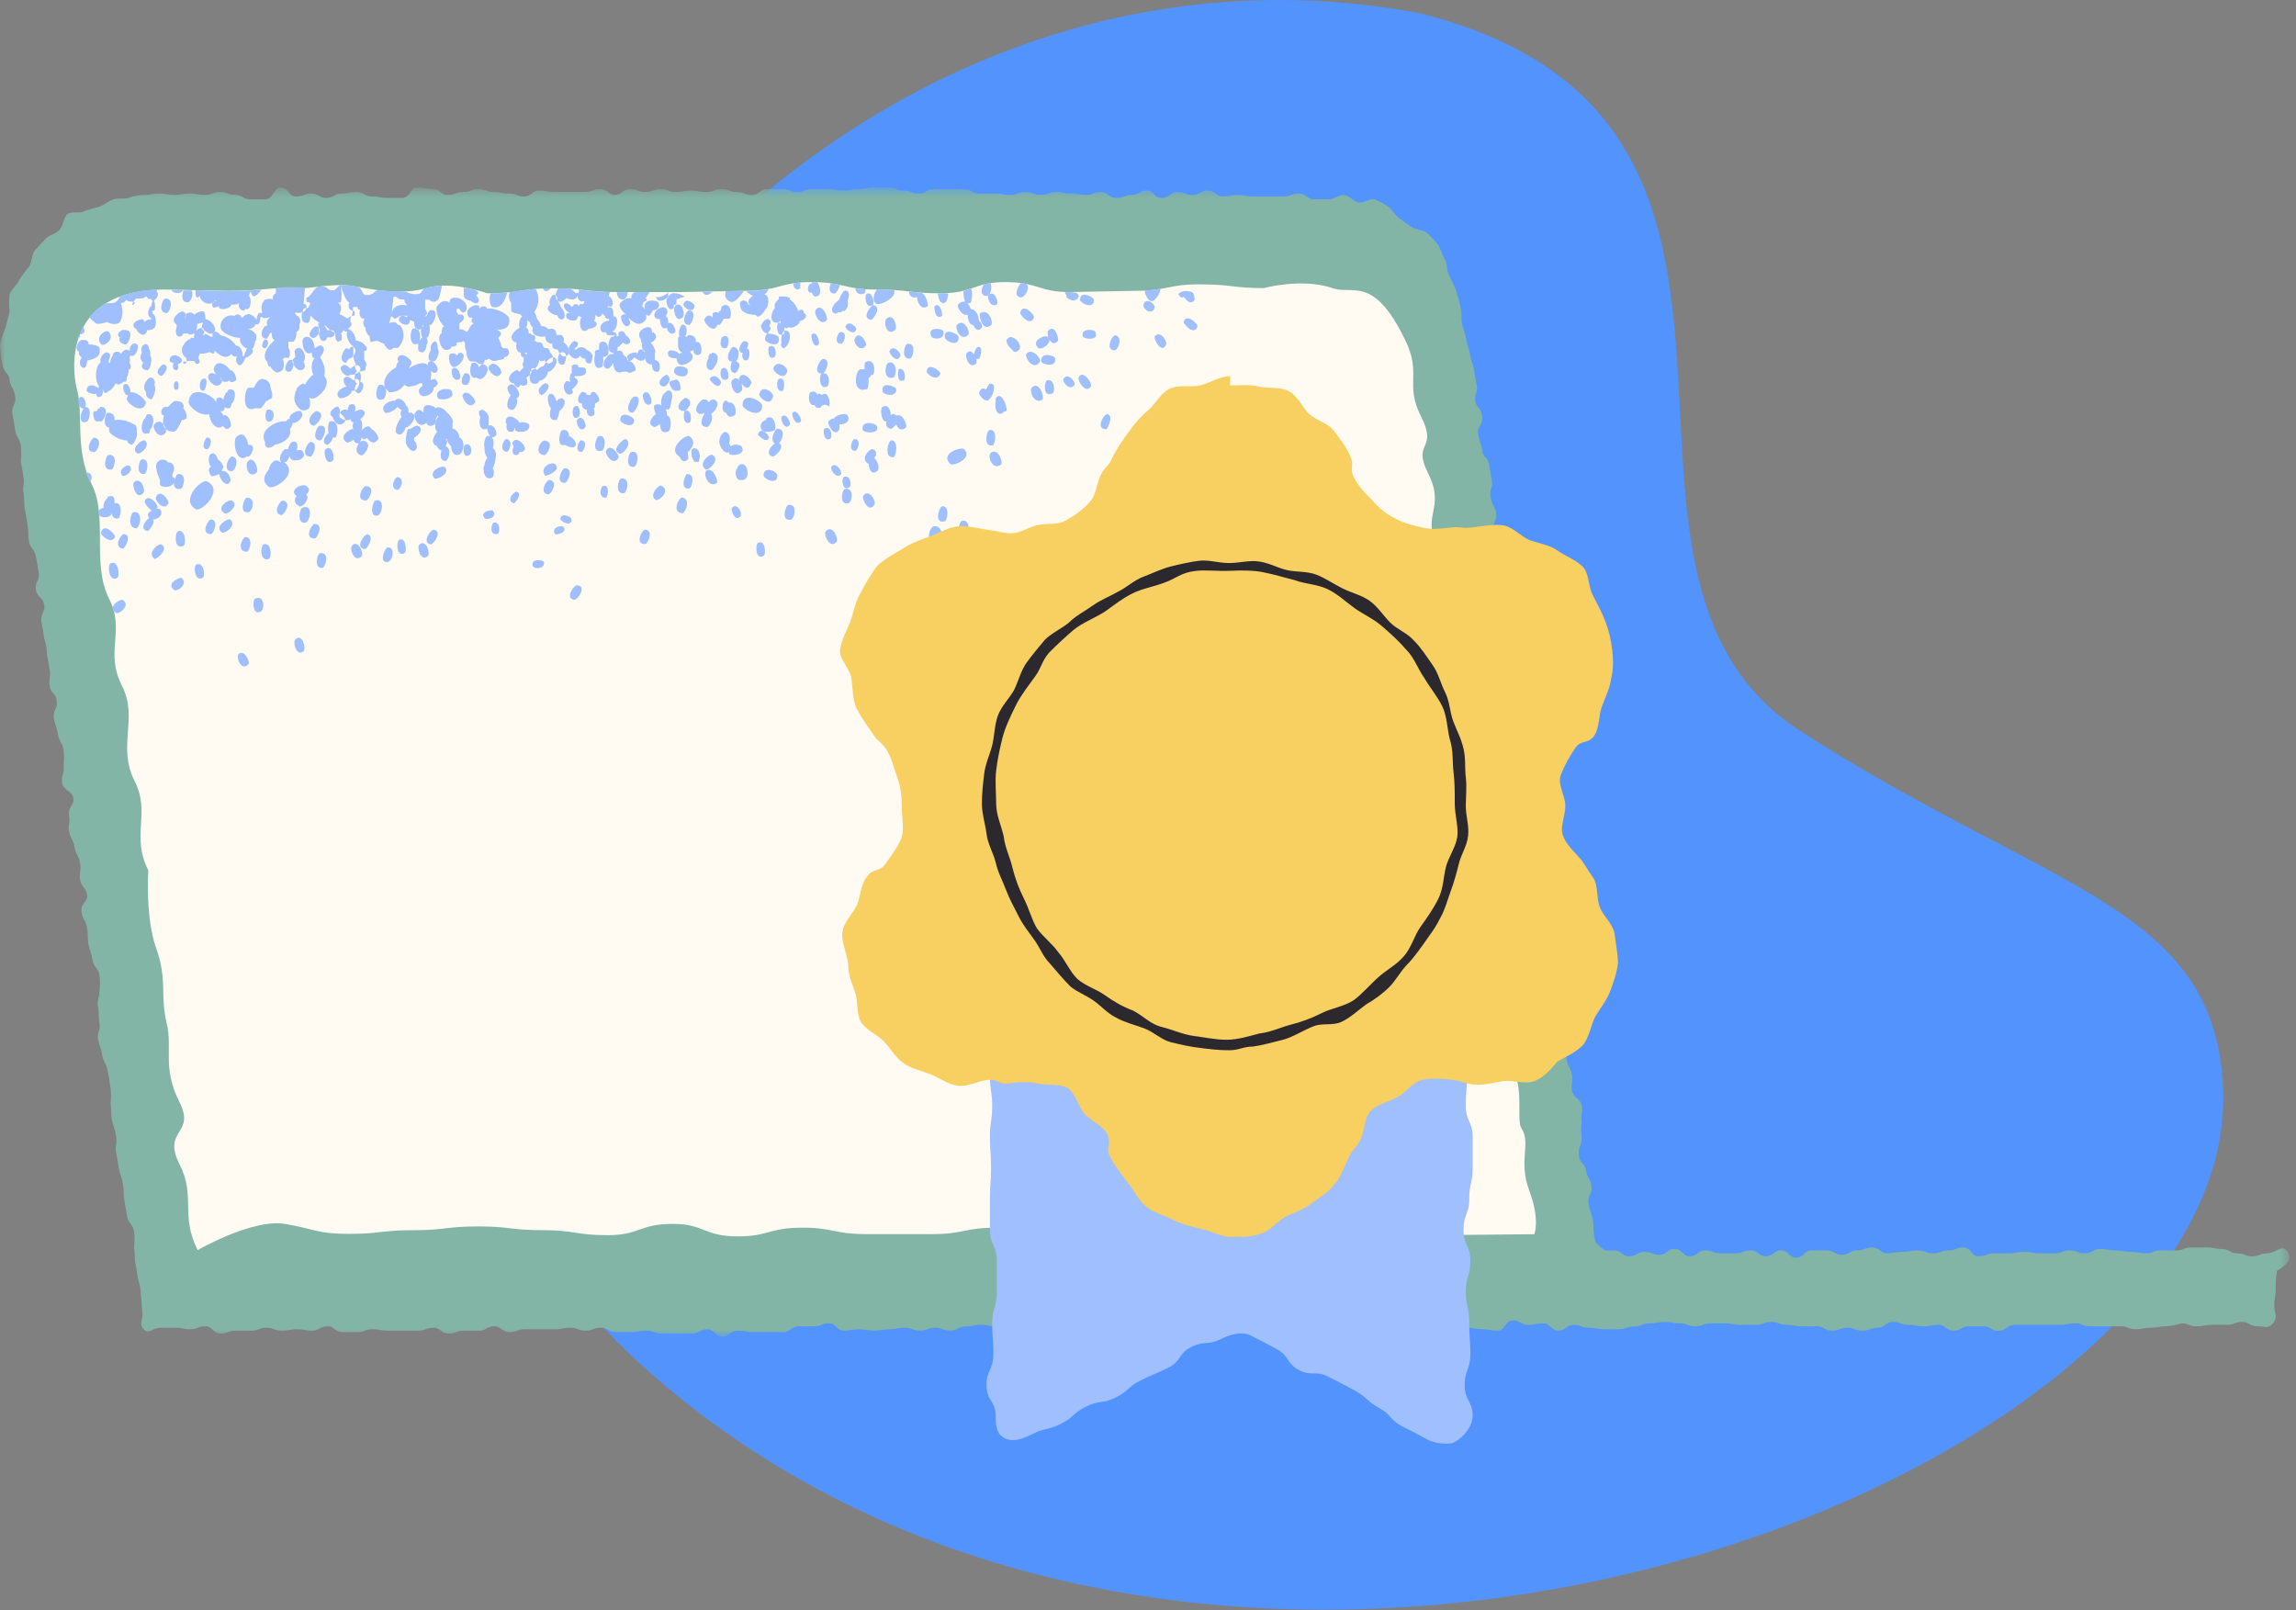
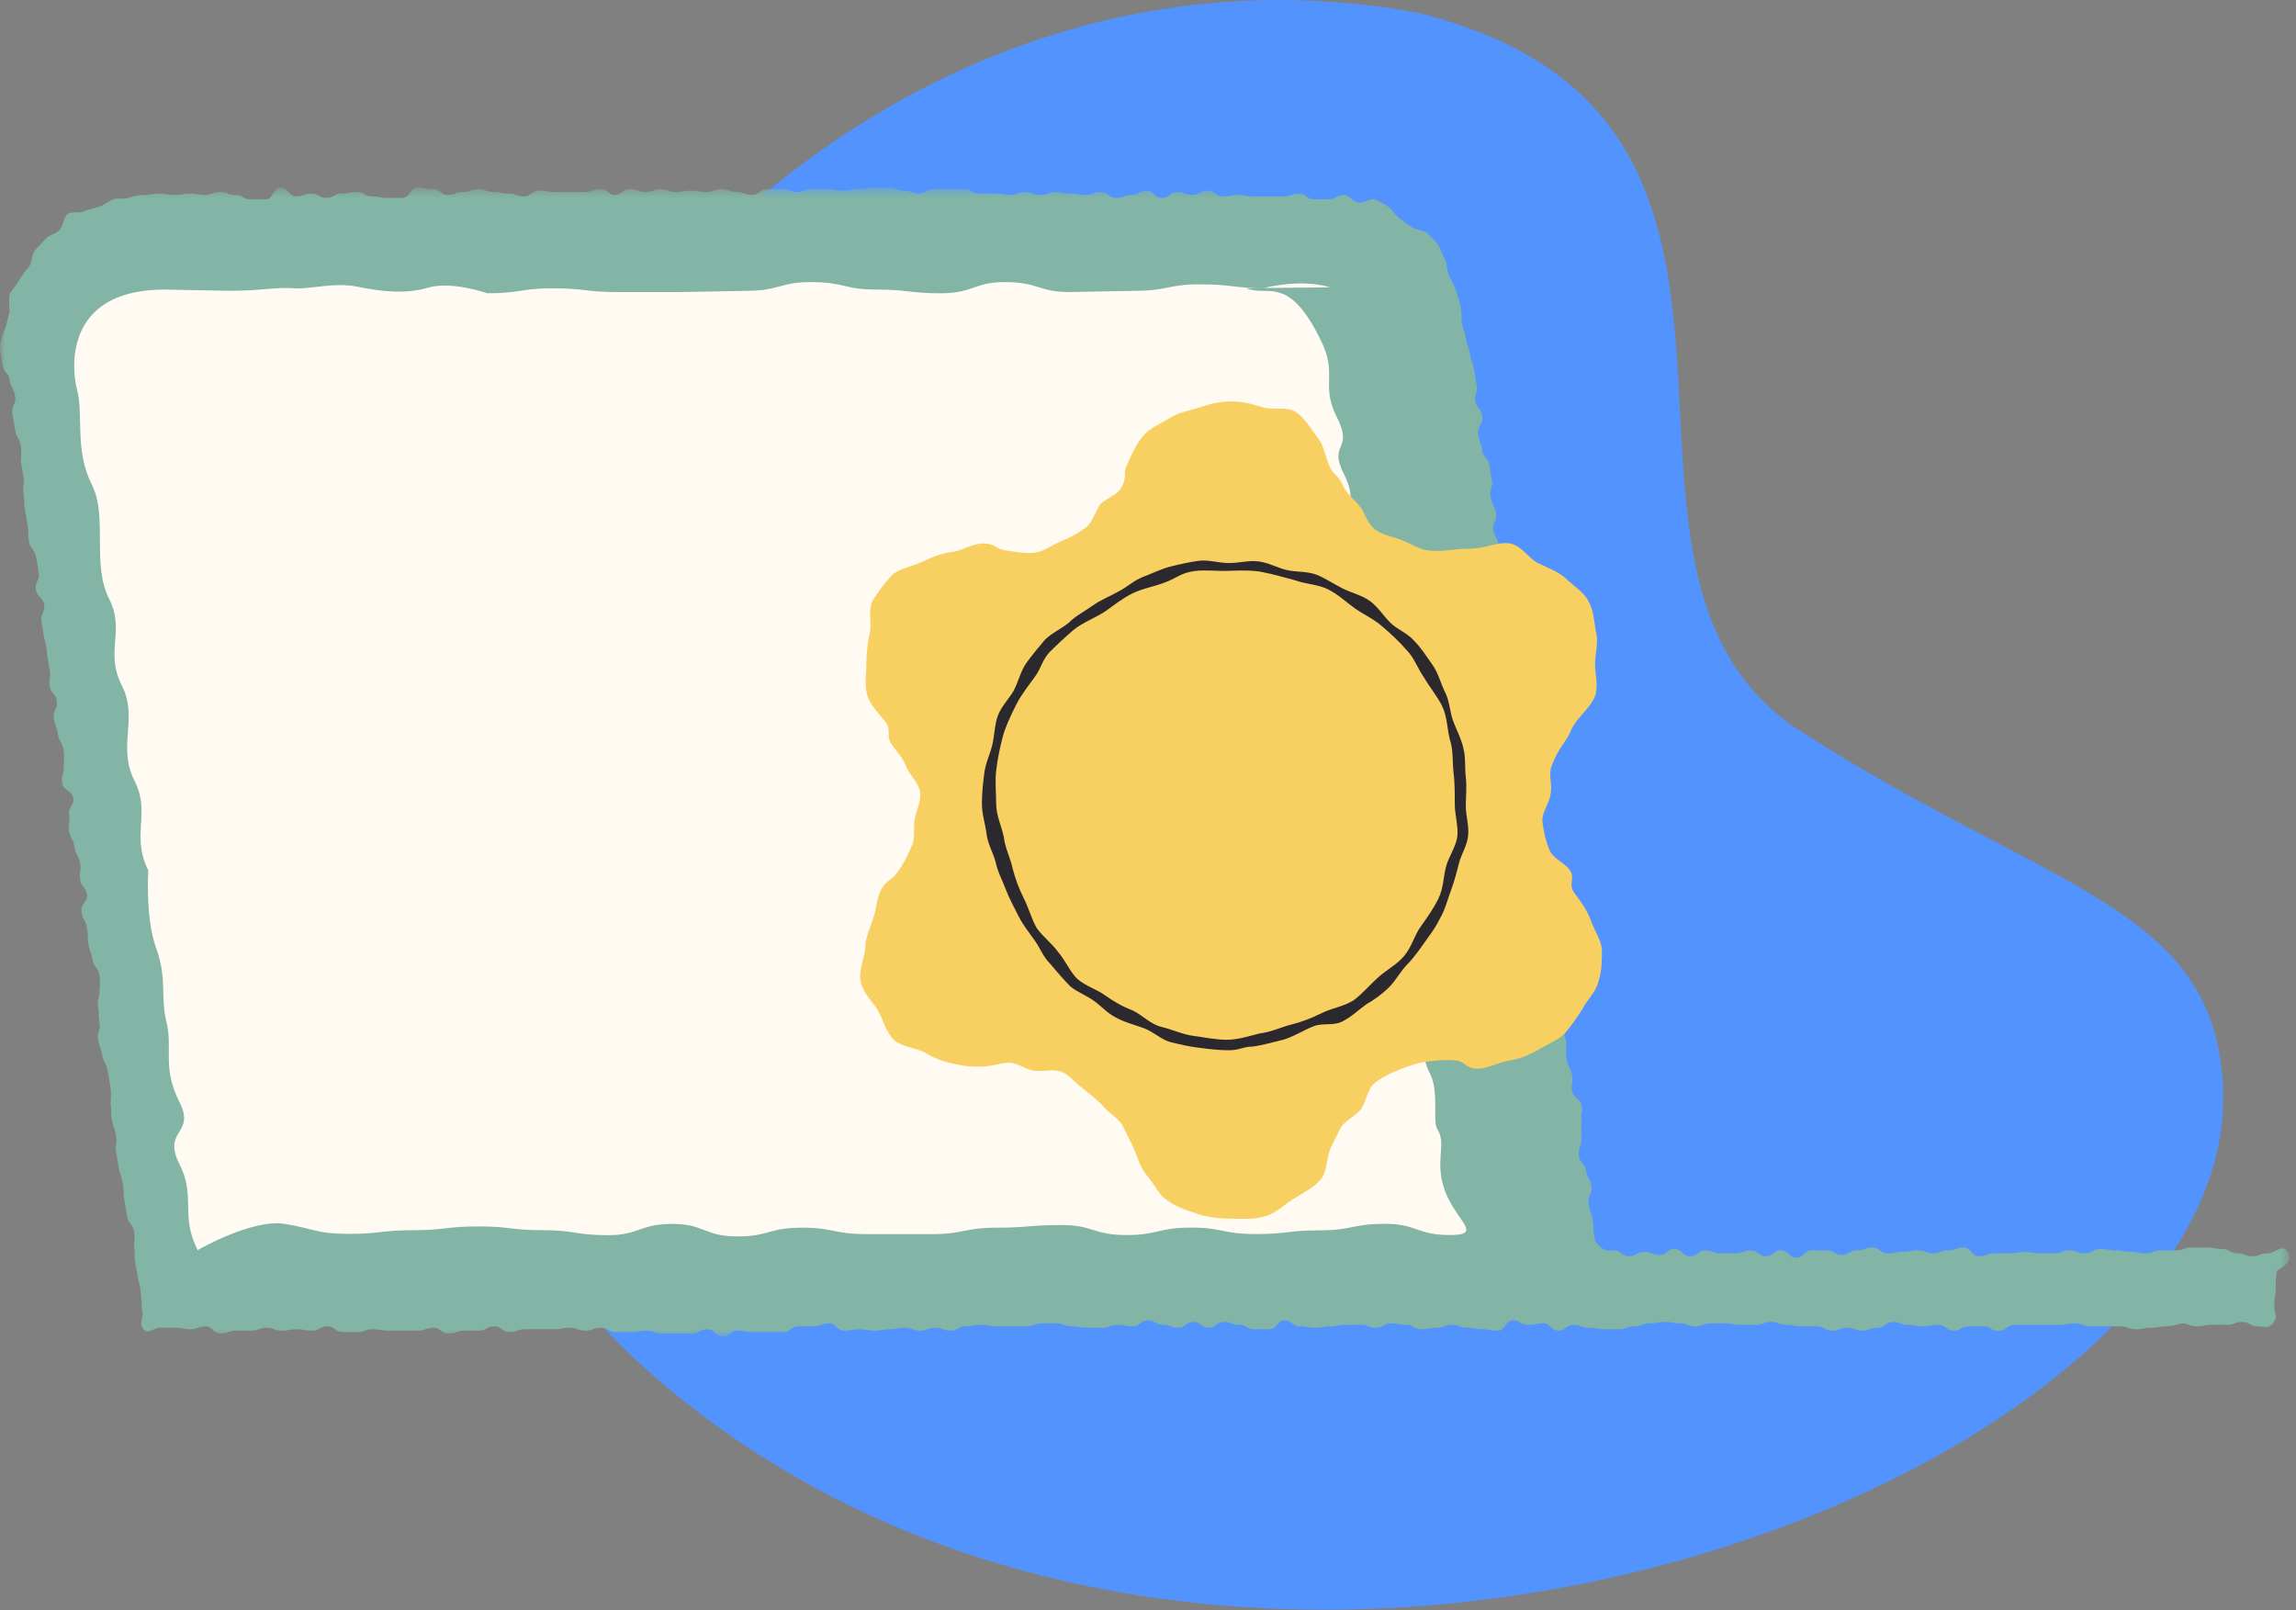
<svg xmlns="http://www.w3.org/2000/svg" xmlns:xlink="http://www.w3.org/1999/xlink" width="221" height="155" viewBox="0 0 221 155">
  <rect x="0" y="0" width="221" height="155" fill="#808080" stroke="none" />
  <defs>
    <path id="d2933hx4pa" d="M0 0.574L220.363 0.574 220.363 111.155 0 111.155z" />
  </defs>
  <g fill="none" fill-rule="evenodd">
    <g>
      <path fill="#5393FE" d="M213.99 105.035c1.171 37.71-96.017 75.053-150.899 27.55C8.209 85.083 64.756-12.158 136.599 1.258c41.147 10.266 12.674 53.647 36.695 69.11 24.02 15.464 40.127 16.769 40.696 34.667" />
      <g>
        <g transform="translate(0 17.12) translate(0 .368)">
          <mask id="r6dao3bwlb" fill="#fff">
            <use xlink:href="#d2933hx4pa" />
          </mask>
          <path fill="#82B5A5" d="M220.104 102.865c-.543-.56-1.065.281-1.868.281-.805 0-.667.286-1.465.286-.666 0-.666-.286-1.463-.286-.667 0-.667-.418-1.464-.418-.666 0-.666-.143-1.463-.143h-1.482c-.667 0-.667.28-1.465.28h-1.463c-.796 0-.66.281-1.457.281-.667 0-.667-.138-1.464-.138-.666 0-.666-.143-1.464-.143-.666 0-.666-.137-1.463-.137-.667 0-.667.418-1.463.418-.798 0-.667-.28-1.465-.28-.666 0-.666.28-1.463.28h-1.463c-.661 0-.661-.138-1.464-.138-.66 0-.66.138-1.458.138h-1.463c-.667 0-.667.286-1.463.286-.667 0-.667-.847-1.464-.847-.667 0-.667.28-1.464.28-.666 0-.666.281-1.464.281-.667 0-.667-.28-1.463-.28-.667 0-.667.142-1.463.142-.661 0-.661.138-1.465.138-.66 0-.66-.561-1.457-.561-.666 0-.666.28-1.463.28-.667 0-.667.423-1.464.423-.666 0-.666-.423-1.464-.423h-1.463c-.667 0-.667.704-1.464.704-.666 0-.666-.704-1.464-.704-.66 0-.66.567-1.463.567-.66 0-.66-.567-1.457-.567-.667 0-.667.281-1.465.281h-1.463c-.666 0-.666-.28-1.464-.28-.666 0-.666.566-1.463.566-.666 0-.666-.704-1.464-.704-.666 0-.666.56-1.464.56-.665 0-.665-.28-1.463-.28-.66 0-.66.424-1.464.424-.66 0-.66-.567-1.457-.567-.666 0-.666.143-1.202-.28-.53-.566-.524-.28-.66-1.127-.138-.848 0-.704-.138-1.551-.13-.704-.267-.71-.398-1.55-.13-.842.398-.842.268-1.688-.13-.848-.399-.705-.53-1.552-.136-.703-.666-.703-.666-1.408-.137-.703.262-.846.262-1.693-.066-.515-.066-1.036 0-1.551-.132-.704.13-.835 0-1.545-.132-.709-.797-.71-.928-1.414-.131-.703.13-.833 0-1.544-.131-.71-.4-.71-.53-1.551-.068-.515-.068-1.036 0-1.55-.168-.5-.257-1.024-.268-1.552-.025-.525-.116-1.047-.267-1.55-.065-.516-.065-1.036 0-1.551-.131-.705.262-.847.13-1.551-.13-.703-.13-.703-.261-1.545-.137-.71-.4-.71-.536-1.55-.13-.704 0-.704-.13-1.552-.132-.703 0-.703-.132-1.55-.137-.704-.137-.704-.267-1.552-.13-.703-.4-.703-.53-1.55-.137-.704.137-.835 0-1.545s-.137-.71-.267-1.55c-.137-.704.261-.847.13-1.551-.13-.704-.267-.704-.398-1.551-.13-.703-.268-.703-.398-1.55-.132-.847 0-.704-.132-1.552-.137-.703-.398-.703-.535-1.55-.162-.5-.25-1.02-.262-1.545-.137-.71-.13-.703-.267-1.55-.138-.848.13-.848 0-1.551-.132-.704-.132-.704-.268-1.551-.131-.704 0-.704-.131-1.551-.137-.703.267-.846.267-1.688-.136-.704-.672-.697-.803-1.407-.13-.71.274-.846.137-1.552-.137-.703-.137-.703-.268-1.55-.13-.704-.392-.697-.53-1.407-.136-.71.263-.848.132-1.552-.131-.703-.66-.697-.798-1.407-.136-.71.53-.847.4-1.695-.153-.503-.243-1.023-.269-1.55-.13-.704-.393-.704-.53-1.407-.137-.704.4-.848.263-1.688-.131-.71-.4-.71-.53-1.551-.13-.704.262-.847.13-1.551-.13-.704-.13-.704-.26-1.551-.138-.703-.667-.703-.667-1.408-.13-.703-.268-.703-.398-1.55-.131-.704.529-.853.398-1.694-.13-.841-.536-.704-.667-1.407-.13-.705.274-.848.138-1.552-.138-.703-.138-.703-.269-1.544-.136-.71-.267-.71-.398-1.551-.136-.704-.267-.704-.398-1.55-.138-.704-.268-.704-.4-1.552.023-.52-.023-1.042-.136-1.55-.13-.56-.262-.984-.4-1.408-.191-.483-.413-.953-.665-1.407-.262-.568-.137-1.128-.398-1.552-.262-.422-.4-.984-.661-1.407-.32-.408-.676-.785-1.065-1.126-.268-.288-1.065-.288-1.463-.568l-1.196-.847c-.398-.28-.667-.84-1.065-1.127-.414-.287-.862-.523-1.332-.703-.4-.138-1.066.43-1.596.285-.529-.143-.928-.71-1.326-.71-.536 0-.934.425-1.464.425h-1.463c-.666 0-.666-.561-1.464-.561-.667 0-.667.28-1.463.28h-2.928c-.797 0-.66-.144-1.464-.144-.66 0-.66.144-1.456.144-.667 0-.667-.561-1.465-.561-.665 0-.665.417-1.463.417-.667 0-.667-.28-1.464-.28-.666 0-.666.567-1.463.567-.798 0-.667-.704-1.464-.704-.666 0-.666.417-1.464.417-.665 0-.665.287-1.463.287s-.667-.568-1.464-.568c-.797 0-.66.281-1.458.281-.666 0-.666-.136-1.463-.136-.798 0-.666-.145-1.463-.145-.667 0-.667.281-1.464.281-.666 0-.666-.28-1.464-.28-.666 0-.666.28-1.464.28-.666 0-.666-.136-1.463-.136h-1.463c-.798 0-.66-.424-1.465-.424h-2.908c-.797 0-.666.424-1.463.424-.667 0-.667-.281-1.464-.281-.666 0-.666-.286-1.464-.286h-1.463c-.667 0-.667.144-1.464.144-.66 0-.66.142-1.464.142-.66 0-.66-.142-1.457-.142h-1.463c-.798 0-.667.278-1.464.278-.666 0-.666-.278-1.464-.278h-1.463c-.667 0-.667.56-1.464.56-.667 0-.667-.282-1.464-.282-.666 0-.666-.278-1.463-.278-.66 0-.66.278-1.464.278-.66 0-.66-.136-1.457-.136-.667 0-.667.136-1.464.136-.666 0-.666-.278-1.463-.278-.667 0-.667.278-1.464.278-.667 0-.667-.278-1.463-.278-.798 0-.667.56-1.464.56-.623 0-.623-.587-1.452-.56-.66 0-.66.278-1.463.278h-2.92c-.667 0-.667-.136-1.465-.136-.666 0-.666.561-1.463.561-.667 0-.667-.28-1.464-.28-.666 0-.666-.145-1.464-.145-.666 0-.666-.278-1.463-.278-.667 0-.667.278-1.464.278-.66 0-.66.281-1.463.281-.66 0-.66-.56-1.458-.56-.667 0-.667-.143-1.463-.143-.667 0-.667.99-1.464.99h-1.464c-.666 0-.666-.143-1.464-.143-.666 0-.666-.425-1.463-.425-.667 0-.667.145-1.464.145-.666 0-.666.423-1.463.423-.66 0-.66-.423-1.464-.423-.66 0-.66.28-1.457.28-.667 0-.667-.847-1.465-.847-.665 0-.665 1.128-1.463 1.128h-1.463c-.667 0-.667-.425-1.464-.425-.666 0-.666-.28-1.463-.28-.667 0-.667.28-1.465.28-.66 0-.66-.136-1.463-.136-.66 0-.66.136-1.457.136-.666 0-.666-.136-1.464-.136-.666 0-.666.136-1.463.136-.499.014-.991.111-1.458.287-.398.138-1.065-.006-1.464.138-.398.142-.927.566-1.332.703-.53.143-1.06.286-1.458.424-.398.285-1.201-.013-1.6.285-.399.3-.399 1.122-.797 1.545-.4.424-.928.424-1.327.848L3.332 6.634c-.267.424-.267 1.127-.535 1.55-.34.391-.651.809-.929 1.246-.274.567-.672.841-.94 1.383-.065.56-.065 1.128 0 1.687-.13.568-.261.99-.399 1.552-.213.504-.39 1.021-.529 1.55.02.719.11 1.435.267 2.137.131.703.66.703.66 1.413.138.704.406.704.536 1.545.131.703-.398.847-.267 1.694.137.704.137.704.267 1.551.131.704.4.704.53 1.407.07.515.07 1.036 0 1.55.137.704.137.704.268 1.552.13.704-.131.834 0 1.544.13.71 0 .71.13 1.552.138.703.138.703.268 1.55.131.704 0 .704.131 1.551.137.704.53.704.667 1.408.137.703.137.703.268 1.55.13.847-.4.847-.268 1.694.137.704.66.704.797 1.408s-.4.841-.262 1.688c.131.703.131.703.262 1.55.167.5.258 1.024.268 1.551.13.704.13.704.268 1.551.13.705-.132.847 0 1.551.13.703.666.703.666 1.408.13.703-.405.847-.268 1.687.131.703.268.703.399 1.552.13.703.399.703.529 1.407.068.515.068 1.035 0 1.55.137.704-.262.848-.13 1.694.13.705.934.705 1.064 1.408.132.703-.53.84-.399 1.687.131.849-.13.849 0 1.552.131.704.399.704.53 1.551.13.703.399.703.535 1.55.131.704-.13.847 0 1.552.131.703.524.703.661 1.406.137.705-.66.842-.53 1.689.131.847.399.71.53 1.55.137.705.006.848.137 1.551.13.704.262.704.398 1.551.131.704.53.704.661 1.408.068.515.068 1.036 0 1.55 0 .704-.262.848-.132 1.551.132.705 0 .705.132 1.551.137.704-.262.848-.132 1.551.132.704.269.704.4 1.544.136.71.398.71.535 1.552.131.703.131.703.261 1.55.07.515.07 1.037 0 1.552.138.703 0 .703.138 1.55.13.704.268.71.398 1.551.13.84-.13.847 0 1.55.13.704.13.704.262 1.545.137.704.267.704.399 1.551.137.704.006.848.137 1.551.13.703.13.703.267 1.55.13.704.53.704.66 1.408.069.515.069 1.036 0 1.551.138.704 0 .704.138 1.55.13.704.13.704.261 1.552.168.5.258 1.023.268 1.55.13.704 0 .704.13 1.545.138.704-.391 1.134.138 1.695.53.56.797-.144 1.594-.144h1.464c.666 0 .666.144 1.464.144.665 0 .665-.28 1.463-.28.66 0 .66.703 1.464.703.66 0 .66-.287 1.458-.287h1.487c.667 0 .667-.28 1.465-.28.665 0 .665.28 1.463.28.666 0 .666-.136 1.463-.136.667 0 .667.136 1.464.136.666 0 .666-.417 1.463-.417.667 0 .667.56 1.465.56h1.438c.66 0 .66-.28 1.457-.28.667 0 .667.137 1.464.137h2.928c.665 0 .665-.28 1.463-.28.667 0 .667.567 1.463.567.667 0 .667-.287 1.464-.287h1.464c.66 0 .66-.417 1.457-.417.667 0 .667.56 1.463.56.667 0 .667-.28 1.465-.28h2.926c.667 0 .667-.143 1.464-.143.667 0 .667.28 1.464.28.666 0 .666-.28 1.464-.28.66 0 .66.424 1.463.424h1.482c.667 0 .667-.144 1.464-.144.667 0 .667.287 1.464.287h2.927c.667 0 .667-.423 1.463-.423.667 0 .667.703 1.464.703.66 0 .66-.567 1.464-.567.66 0 .66.144 1.457.144h2.928c.666 0 .666-.56 1.463-.56h1.463c.667 0 .667-.288 1.464-.288.667 0 .667.704 1.464.704.666 0 .666-.136 1.464-.136.66 0 .66.136 1.463.136.66 0 .66-.136 1.458-.136.666 0 .666-.144 1.463-.144.667 0 .667.28 1.463.28.667 0 .667-.28 1.464-.28.667 0 .667.28 1.464.28.666 0 .666-.417 1.464-.417.666 0 .666-.144 1.463-.144.667 0 .667.144 1.463.144h2.897c.666 0 .666-.287 1.464-.287h1.475c.667 0 .667.287 1.464.287.666 0 .666.137 1.464.137h1.463c.667 0 .667-.28 1.464-.28.66 0 .66.143 1.463.143.66 0 .66-.568 1.458-.568.667 0 .667.424 1.464.424.666 0 .666.28 1.463.28.666 0 .666-.56 1.464-.56.666 0 .666.56 1.464.56.666 0 .666-.56 1.463-.56.667 0 .667.28 1.464.28.666 0 .666.425 1.464.425h1.463c.66 0 .66-.849 1.457-.849.667 0 .667.568 1.465.568.665 0 .665.137 1.463.137.666 0 .666-.137 1.463-.137.667 0 .667-.144 1.464-.144h1.476c.666 0 .666.28 1.463.28.66 0 .66-.423 1.464-.423.66 0 .66.143 1.458.143.665 0 .665.425 1.463.425.667 0 .667-.144 1.464-.144.666 0 .666-.28 1.463-.28.666 0 .666.28 1.464.28.666 0 .666.144 1.464.144.666 0 .666.136 1.463.136.667 0 .667-.985 1.464-.985.66 0 .66.424 1.464.424.66 0 .66-.143 1.457-.143.666 0 .666.704 1.463.704.667 0 .667-.56 1.465-.56.665 0 .665.28 1.463.28.667 0 .667.144 1.463.144h1.464c.666 0 .666-.28 1.464-.28.666 0 .666-.288 1.464-.288.66 0 .66-.136 1.463-.136.66 0 .66.136 1.458.136.666 0 .666.287 1.463.287.666 0 .666-.287 1.464-.287h1.463c.667 0 .667.143 1.464.143h1.464c.666 0 .666-.28 1.463-.28.66 0 .66.28 1.463.28.661 0 .661.144 1.458.144h1.464c.667 0 .667.417 1.463.417.667 0 .667-.28 1.463-.28.667 0 .667.28 1.465.28.666 0 .666-.28 1.463-.28.667 0 .667-.56 1.464-.56.667 0 .667.28 1.463.28.66 0 .66.143 1.464.143.66 0 .66-.144 1.457-.144.667 0 .667.561 1.463.561.667 0 .667-.417 1.465-.417h1.463c.667 0 .667.56 1.464.417.667 0 .667-.56 1.463-.56h4.36c.667 0 .667-.144 1.464-.144.666 0 .666.287 1.463.287h2.928c.666 0 .666.28 1.464.28.666 0 .666-.143 1.463-.143.666 0 .666-.137 1.463-.137.498-.04.99-.136 1.465-.287.66 0 .66.287 1.456.287.667 0 .667-.144 1.464-.144h1.464c.666 0 .666-.28 1.464-.28.666 0 .666.424 1.463.424s.929.28 1.463-.287c.53-.703.131-.84.131-1.687 0-.848.138-.848.138-1.695-.022-.565.022-1.132.13-1.688 1.196-.704 1.464-1.27.935-1.949" mask="url(#r6dao3bwlb)" />
        </g>
-         <path fill="#FFFBF2" d="M128.039 10.537c-2.922-.885-6.396.074-6.396.074-3.002 0-3.002-.362-6.23-.362-3 0-3 .623-6.227.623l-6.229.118c-3.001 0-3.001-.958-6.227-.958-3.002 0-3.002 1.077-6.228 1.077-3.003 0-3.003-.36-6.229-.36-3.002 0-3.002-.717-6.227-.717-3.003 0-3.003.84-6.23.84l-6.227.118H59.36c-3.001 0-3.001-.36-6.227-.36-2.996 0-2.996.479-6.229.479 0 0-3.413-1.215-5.723-.536-2.081.61-4.242.406-6.733-.087-2.298-.485-4.497.268-6.228.137-1.732-.13-3.002.249-6.229.249l-6.228-.124c-10.731.094-8.407 9.398-8.407 9.398.753 2.492-.237 5.973 1.47 9.343 1.587 3.152-.032 7.648 1.675 11.023 1.594 3.146-.46 5.027 1.246 8.396 1.594 3.146-.499 5.767 1.208 9.143 1.588 3.145-.386 5.225 1.32 8.601 0 0-.305 4.584.766 7.523 1.07 2.94.367 4.597.99 7.126s-.46 4.285 1.246 7.66c1.581 3.145-1.701 2.604 0 5.973 1.595 3.152.044 4.895 1.75 8.271 0 0 5.232-3.033 8.377-2.523 2.977.486 3.002.96 6.228.96 3.002 0 3.002-.355 6.229-.355 3.002 0 3.002-.362 6.228-.362 3.001 0 3.001.362 6.228.362 3.008 0 3.008.48 6.228.48 3.002 0 3.002-1.085 6.228-1.085 3.003 0 3.003 1.203 6.228 1.203 3.002 0 3.002-.841 6.228-.841 3.003 0 3.003.622 6.229.622h6.303c3.002 0 3.002-.622 6.228-.622 3.002 0 3.002-.25 6.227-.25 3.003 0 3.003.96 6.23.96 3 0 3-.717 6.227-.717 3.002 0 3.002.623 6.229.623 3.001 0 3.001-.36 6.227-.36 3.002 0 3.002-.624 6.228-.624 3.003 0 3.003 1.078 6.229 1.078l8.097-.081s.584-1.346-.493-4.222c-1.077-2.879.219-4.547-.76-5.992-.455-.78.188-3.575-.666-5.263-1.588-3.145.959-2.548-.747-5.917-1.613-3.15-.798-5.057-1.613-8.826-.816-3.767.018-5.28-1.57-8.426-1.588-3.145.641-5.057-1.065-8.426-1.588-3.152.972-2.455-.735-5.824-1.588-3.15.972-2.416-.735-5.792-1.588-3.145.773-4.005-.928-7.38-1.587-3.146.798-3.8-.91-7.169-1.587-3.151 1.01-2.136-.696-5.506-1.589-3.152.143-4.055-1.558-7.424-3.12-6.377-5.1-4.08-7.168-4.97" transform="translate(0 17.12)" />
-         <path fill="#9FBFFF" d="M41.729 33.867c-.262 0-1.196 1.246-.262 1.414.262 0 1.184-1.271.262-1.414zm-1.364 1.42c-.268.28.13 1.688.797 1.127.293-.143-.105-1.7-.772-1.133l-.025.006zm2.391-7.475c-.267-.142-1.594.418-.928 1.128.287.137 1.62-.566.954-1.128h-.026zm14.898-2.957c-.268 0-.797 1.688.262 1.408.292 0 .56-1.552-.237-1.408h-.025zm-11.173-6.907c-.13 0-.268.143-.398.28-.016-.261-.24-.46-.501-.446-.04.003-.078.01-.116.022-.262.144-.4 1.694.398 1.413.073.075.166.122.268.138.505.143 1.308-1.264.374-1.407h-.025zm-2.26 7.043c0-.28-.269-.846-.667-.846v-.561c.136-.142-.131-.704-.53-.984-.13-.287-.797-.71-1.064-.423-.269-.287-1.196-.568-1.196.136v.287c-.269-.287-.536-.423-.798 0-.267.28.262 1.688 1.065.984.131.28.398.423.797.143.132 0 .132-.285.132-.566.07-.078.116-.176.13-.28l.137.137c-.267 0-.536 1.127-.137 1.413-.262.28-.797 1.128 0 1.408 0 .136.137.28.399.424-.131.423-.131.984.398.984.268 0 .667-1.246 0-1.408.137-.28.268-.567 0-.704h.137c.051.273.192.52.399.704 0 .424.267 1.127.928.704.423-.568.292-1.408-.13-1.552zm-9.686.593c-.26.28-.398.984.268 1.127.268 0 1.196-1.246.131-1.415-.103.013-.196.064-.261.145 0-.145.13-.281.13-.424.072 0 .131.057.131.13v.013c.148.02.297-.033.399-.143.267.424.666.704 1.065.143.136-.143-.269-.847-.667-.99 0-.137-.131-.137-.26-.281-.328.085-.612.287-.798.568.261-.144.261-.991 0-1.246.261-.144.66-.56.261-.848-.13-.136-.53 0-.797.144.137-.28.137-.847-.399-.705-.13 0-.268.28-.268.561-.267-.14-.599-.037-.74.23-.055.104-.074.222-.057.337 0 .28.797.56 1.065.28.008.107.055.206.13.28h.138c0 .145-.138.424 0 .705-.268-.138-1.463.709-.667 1.246.131.143.53-.145.798-.281-.131-.025-.131.4.398.4v.024zm5.717-1.695c-.13-.137-.529.144-.797.28h-.13c-.13 0-.268.71-.268 1.127-.131.288.666 1.552 1.065.705 0-.138 0-.56-.268-.705v-.28c.536-.305.934-.871.398-1.152v.025zm-4.123 7.188c-.26 0-.659 1.687.269 1.407.398-.167.665-1.712-.274-1.432l.005.025zm-2.26 4.36c-.261.28.268 1.693.934.99.268-.305-.399-1.714-.935-1.01v.02zm1.333-4.36c.268 0 1.065-1.408 0-1.408-.268-.024-1.065 1.383 0 1.383v.025zm.13 3.239c-.261 0-1.195 1.245-.261 1.407.262.118 1.053-1.29.262-1.432v.025zm2 1.245c-.269 0-.934 1.55 0 1.408.398 0 .797-1.408 0-1.408zm.927-6.764c-.267 0-.797 1.127 0 1.245.268 0 .798-1.102 0-1.245zm.144 6.073c-.262.137-.262 1.687.536 1.245.255-.13.118-1.681-.548-1.258l.012.013zm-1.869-14.948c-.267 0-.667 1.687.262 1.408.4-.006.666-1.551-.262-1.408zm10.37 4.21c0 .287.268 1.127.797.71.268-.143-.13-1.245-.666-.99v-.66c.137-.28-.53-1.246-.928-.704-.02.196.026.394.131.56-.15.394-.15 1.389.667 1.097v-.012zm-2.13 1.551c-.26.144-.26 1.408.405.99.287-.13.287-1.258-.405-.99zM55.53 39.205c-.267 0-1.195 1.245-.267 1.407.417.02 1.22-1.39.286-1.39l-.02-.017zm-.53-6.34c0-.28-1.064-.704-1.064 0 .15.292 1.084.721 1.084.018l-.02-.018zm-1.599 1.407c.136.143 1.332-.138.803-.704-.118-.125-1.183.018-.785.723l-.018-.02zm4.259-12.818c.132-.143-.398-1.246-.797-.71v.144h-.399c0-.144-.137-.28-.398-.28s-.803 1.126 0 1.126c-.137.138 0 .423.261.56h.137c0 .424.262.848.661.567.137 0 .137-.423 0-.704.075.001.137-.06.137-.135V21.735c.15-.126.28-.126.417-.262l-.02-.02zm.262-3.245c.137 0 .137-.423.137-.703v-.28c.148.018.297-.036.398-.144.269-.138.131-1.687-.665-1.245-.132 0-.132.279-.132.704-.146-.02-.294.03-.398.136v.424c-.118.286-.118 1.55.66 1.108zm-1.974 7.045c-.268 0-.667 1.127 0 1.127.267.018.667-1.109 0-1.109v-.018zm-.4-1.969c-.13.28.27 1.408.798.705.137-.126-.261-1.39-.797-.686v-.019zM52.89 29.06c-.269 0-1.065 1.246-.131 1.408.262.018 1.065-1.247.13-1.39v-.018zm-4.124-3.942c-.267 0-.797 1.127 0 1.244.269.038.667-1.089 0-1.226v-.018zm-1.731-6.908c-.13.287.804 1.408 1.202.568.131-.406-.797-1.39-1.202-.568zm.405 7.76c.13-.416.13-1.245-.535-1.12-.132 0-.4.56-.268 1.12-.024.351.071.7.268.991-.169.196-.264.446-.268.704-.262.28 0 1.687.803 1.127.132-.267.132-.58 0-.847.148-.309.236-.643.261-.984.105-.35.003-.73-.261-.985v-.005zm3.856 11.417c.13.28 1.195.28 1.064-.424-.268-.274-1.333-.274-1.064.43v-.006zM47.44 32.03c-.137-.138-1.333.143-.803.703.268.293 1.32-.13.803-.697v-.006zm.13 1.127c-.267 0-.535 1.246.269 1.127.262.007.398-1.127-.268-1.127zm4.124-13.378c.13 0 .13-.143.267-.28h.131c.355-.148.607-.469.667-.847.262.143 1.327-1.128.529-1.408-.43.114-.776.43-.928.847-.264.06-.5.21-.666.423-.137-.143-.269-.285-.536-.143-.13.143-.53 1.706.536 1.408zm-2.373 5.774c.01.106.058.206.137.28-.137.28-.268.847.268.847.147-.015.259-.139.262-.287.267 0 .398 0 .534-.28.107-.43-.958-1.402-1.225-.554l.024-.006zm.667-1.975c0-.28-1.197-1.127-1.327-.143.01.107.055.209.13.286-.13.28 0 .841.53.704.137 0 .137-.144.267-.424v.28c.138.281 1.595.281 1.334-.56-.271-.215-.639-.268-.96-.137l.026-.006zm-.262 6.62c-.268 0-1.065.848-.268 1.128.106.006.903-.978.242-1.122l.026-.006zM44.538 20.9c-.138.28.666 1.55 1.196.704.105-.28-.823-1.402-1.22-.698l.024-.006zm-27 17.614c-.267-.144-1.594.559-.797 1.127.106.286 1.44-.418.773-1.122l.024-.005zm-2.528-7.749c-.13.28.798 1.408 1.196.561.112-.274-.822-1.545-1.221-.554l.025-.007zm.536 4.51c-.269-.144-1.464.84-.667 1.407.243.006 1.439-.985.641-1.4l.026-.007zm3.326 1.968c-.269.143-.138 1.693.66 1.245.243-.112.112-1.663-.686-1.239l.026-.006zm-4.124-4.36c.4 0 1.06-.424.66-.984 0 0-.26-.143-.398 0l.138-.143c.13-.28-.805-1.408-1.203-.704-.13.143.268.704.667.984-.269.144-.53.281-.269.704-.398.286-.927 1.127-.13 1.246.112.024.772-.83.51-1.103h.025zm5.182-3.663c-.53-.28-2.66 1.832-1.058 2.679.504.28 2.765-1.857 1.058-2.679zm-3.083-7.747c-.13 0-.398.28-.667.56-.261 0-.66 0-.66.567.006.146.118.264.262.28-.262.847 0 1.551.934 1.551.269 0 .53-.567.798-1.127.148.019.296-.035.398-.143.13-.143 0-.703-.267-.984.136-.424-.131-.704-.798-.704zm.268 12.537c-.268.144-.399 1.831.53 1.408.267 0 .267-1.689-.53-1.408zm-4.254-1.83c-.267 0-.666 1.55.262 1.55.398-.144.667-1.694-.262-1.55zm86.665-18.784c0-.281-1.065-1.408-1.333-.424 0 .286 1.066 1.413 1.333.424zM32.673 22.6c.137-.142 0-.423-.13-.566-.132-.144-1.196.566-.53.984.13.424.66 1.127 1.195.424.131-.138-.136-.562-.535-.842zm62.724-8.433c.268-.28-.268-1.688-1.065-1.127-.13.287.268 1.838 1.065 1.127zM11.833 40.63c-.267-.144-1.594.704-.667 1.245.257.162 1.452-.685.667-1.245zm93.455-28.88c0-.28-1.328-.984-1.328 0 0 .28 1.328.99 1.328 0zM13.166 24.437c0-.286 0-.704-.268-.704-.553-.356-1.215-.507-1.868-.423 0-.423-.131-.704-.66-.704-.268 0-.536 1.408.13 1.408v.28c0 .423 1.066.985 1.732.985 0 .143.131.286.399.422.267-.018.666-.846.535-1.264zm97.976-12.73c.308-.261.51-.627.567-1.028-.624.081-.929.112-1.527.15 0 .449.48 1.383.96.903v-.025zM20.304 32.883c-.262 0-1.059 1.408 0 1.408.25 0 .804-1.408 0-1.408zm75.61-20.671c.268-.137-.13-1.408-.666-.985.17-.338.212-.728.117-1.096-.229.01-.455.055-.672.132-.262.423-.374 1.107.293 1.107 0 0 .255 0 .13-.143-.118.28.175 1.271.797.985zM28.418 44.436c-.267.28.13 1.689.797 1.127.268-.28-.13-1.819-.797-1.127zm.13-13.807c-.26.28-.26.703.269.983.267.144 1.065-.704.666-1.127.268-.28.399-.56 0-.84-.399-.28-1.731.397-.935.984zm.536 1.127c-.267.143-.536 1.687.4 1.408.41-.281.666-1.832-.4-1.408zm64.6-17.59c.136.288.398.712.796.288.138-.144 0-.567-.26-.703 0-.424-.27-1.128-.798-1.128 0-.144-.138-.287-.269-.567h.269c.165-.45.19-.937.074-1.401-.38.112-.486.162-.747.224-.03.35.017.703.137 1.034-.258-.034-.513.076-.667.286-.13.28.399 1.128.934.984-.018.28.112.984.512.984h.018zm-61.921 9.276c-.138 0-.268.703-.138 1.127-.261.142-.797.99-.13 1.127.28-.138.478-.399.535-.705h.262c.25-.28.38-1.799-.53-1.55zm-2.679 2.807c-.168-.08-.365-.08-.536 0 .138-.422.138-.99-.397-.846-.132 0-.4.424-.4.704h-.267c-.261 0-.797.984-.399 1.245h-.13c-.07-.077-.165-.128-.268-.143-.262-.143-.798.424-.798.847-.529.56-.665 1.245 0 1.688.536.287 2.928-1.245 1.464-2.392h.131c.137 0 .268-.286.405-.567.009.107.055.206.13.28.268.325 1.732.037 1.065-.802v-.014zm2.262-.142c-.269.142 0 1.694.666 1.127.261-.132 0-1.675-.666-1.116v-.01zm-9.18 3.113c.136-.28-.263-1.127-.798-.99v-.137c.074-.076.122-.174.137-.28-.086-.294-.276-.548-.536-.71-.13-.417-.398-.84-.797-.417-.14.374-.091.794.13 1.126-.261.139-.261.418 0 .842.138.143.399 0 .805-.137 0 .423.69 1.407 1.058.703zm8.637 6.902c-.261 0-.66 1.55.269 1.413.274-.143.69-1.55-.262-1.413h-.007zm-8.507-9.298c-.268 0-.934 1.406 0 1.406.404 0 .803-1.406.006-1.406h-.006zm.66 19.02c-.262.28.268 1.694.934.99.274-.143-.392-1.551-.928-.99h-.006zm-.797-12.961c-.262-.143-1.595.703-.797 1.246.274.162 1.47-.686.803-1.246h-.006zm.137-1.83c-.268-.145-1.6.703-.667 1.244.274.162 1.47-.822.673-1.245h-.006zm2.26 9.44c-.267.138-.267 1.688.53 1.246.405-.118.405-1.669-.523-1.245h-.006zm-.934-5.923c-.261 0-.928 1.415.137 1.415.269 0 .667-1.415-.13-1.415h-.007zm1.731.711c-.267.137-.398 1.688.53 1.407.275-.142.275-1.663-.523-1.407h-.007zm1.87-4.229c-.268 0-1.065 1.245-.138 1.407.268 0 1.066-1.264.138-1.407zm-3.457-.28c-.268 0-.804 1.545.13 1.408.393 0 .797-1.408-.13-1.408zm6.514 2.534c-.267 0-1.065 1.407 0 1.407.268 0 .928-1.407 0-1.407zm62.518-7.188c-.267-.28-2.391.425-1.325 1.41.248.284 2.247-.562 1.325-1.41zm-.267 6.94c-.262.137-.53 1.687.398 1.407.393-.174.524-1.725-.41-1.439l.012.032zm-1.868-1.414c-.262 0-.798 1.694.267 1.414.262-.032.53-1.583-.274-1.446l.007.032zm3.462-15.353c-.136 0-.267.28-.398.703-.137-.286-.398-.422-.667-.142-.267.28.269 1.694.929.984v-.418h.267s.524-1.158-.137-1.158l.006.031zm1.196 10.283c-.267.28.268 1.688 1.065.984.15-.311-.405-1.72-1.096-1.015l.03.031zm-.138-2.255c-.26.144-.529 1.687.406 1.407.255-.167.392-1.719-.411-1.438l.005.031zm.138-3.114c.268-.28.667-1.407 0-1.407-.138 0-.267.28-.398.566-.269-.143-.536-.143-.667.281-.137.26.79 1.245 1.034.541l.03.02zm-13.964 8.72c-.267 0-.666 1.55.262 1.407.392 0 .66-1.55-.268-1.408h.006zm4.92-7.045c-.07-.075-.164-.126-.267-.143 0 0-.268 0-.268.143 0-.567-.262-1.127-.797-.846-.261.143-.13 1.55.399 1.408-.127.227-.046.516.182.643.066.036.14.058.216.06.138 0 .268-.138.536-.418.13.418.53.704.928.28.131-.143-.268-1.407-.934-1.127h.006zm-3.194 7.749c-.13.28.536 1.688 1.065.846.262-.28-.536-1.694-1.072-.846h.007zm1.065-3.663c.267-.28.267-.703-.131-.848-.268-.143-1.332.984-.398 1.41 0 .423.261 1.126.796.702.288-.137.126-.983-.274-1.264h.007zm-1.87-1.83c-.267 0-.665 1.127 0 1.127.27.136.667-1.128 0-1.128zm5.06-9.162c-.27 0-.668 1.55.26 1.413.268 0 .667-1.55-.26-1.413zm.154-5.033c-.024.295.196.553.491.578.097.007.194-.011.282-.055 0 .423.398 1.414 1.065.847 0-.137-.193-1.108-.623-1.246.031-.006-.66-.061-1.215-.124zm8.352 10.302v.285c-.13.418 0 1.409.667 1.128 0 0 0-.144.13-.144.106-.01.202-.061.268-.142 0-.48-.529-1.888-1.065-1.184v.057zm-5.319-2.392c0-.28-1.195-1.128-1.326-.28-.137.224 1.059 1.208 1.326.224v.056zm-4.789 6.477c-.261 0-.66 1.693.268 1.551.268-.055.529-1.744-.268-1.607v.056zm3.993 8.315c-.4.143-.667 2.398.665 1.973.399-.335.536-2.46-.665-2.03v.057zm17.557-18.455c-.269 0-.935 1.408 0 1.408.26.081.927-1.327 0-1.463v.055zm-.798 7.605c-.267 0-1.065 1.407 0 1.407.131-.055.798-1.463.013-1.463l-.013.056zm3.588-10.588c-.131.368.797 1.127 1.065.281.08-.33-.798-1.035-1.065-.33v.05zm8.514 8.72c0 .28 1.065 1.407 1.326.423 0-.298-1.064-1.27-1.326-.442v.019zm-60.513 8.72c-.268 0-.536 1.245.267 1.127.131 0 .399-1.271-.267-1.127zm56.807-17.77c.143-.137.13-.28 0-.703-.094-.219-.399-.28-.797-.28-.25.006-.488.106-.667.28.131.28.268.423.53.28.25.299.516.722.915.435l.019-.011zm-3.737 3.382c-.131.28.666 1.694 1.064.848.256-.268-.541-1.539-1.07-.836l.006-.012zm2.79-1.408c0 .281 1.065 1.408 1.334.424-.007-.268-1.072-1.259-1.34-.424h.006zm-13.702 3.805c0 .281 1.463.705 1.327-.28 0-.273-1.458-.697-1.327.294v-.014zm3.588 1.552c-.131.28.666 1.688 1.202.84.13-.267-.804-1.675-1.202-.829v-.01zm-5.556-9.094c-.268.28-.747 1.247-.08 1.377.398.144 1.033-.866.622-1.29-.178-.043-.36-.072-.542-.087zm1.837 7.556c.131-.281-.803-1.408-1.332-.704-.131.423.796 1.688 1.332.704zm.66 1.83c-.261.138-.398 1.688.536 1.246.262.019.262-1.527-.536-1.246zm-1.463.704c-.262.28.267 1.688 1.065 1.128.137-.424-.398-1.832-1.065-1.128zm3.2-9.224c.017.116.066.226.145.311v.138c0 .143.665.567.934.28.13 0 .13-.137.261-.28-.009-.106-.055-.206-.13-.28-.131-.18-1.203-.169-1.203-.169h-.006zm-4.932 4.434c-.267-.143-.398-.143-.666.138-.13.143.13.71.53.99.136.28.404.28.666 0 .261-.28-.125-.99-.523-1.128h-.007zm3.326-.703c-.137.138 0 .424 0 .703.004-.075-.054-.139-.13-.143h-.007c-.261-.136-1.593.424-.797 1.127.268.145 1.065-.28 1.065-.846.131.287.398.566.798.143.136-.143-.262-1.688-.929-.984zm1.464 4.646c-.137.28.66 1.246 1.059.567.143-.286-.655-1.27-1.053-.567h-.006zm1.869-4.086c.136.281 1.6.424 1.201-.422-.006-.281-1.47-.424-1.208.422h.007zm-38.833 5.213c.267-.136 0-1.407-.53-.984-.146-.019-.294.031-.398.138-.137.143.261.99.666.846h.262zm-1.196 0s-.13.143-.267.28c-.132 0-.4.71-.262 1.128-.2-.14-.467-.14-.667 0-.13.144 0 .568.131.847-.398.28-.928.99-.13 1.246.13 0 .267-.143.529-.28 0 .416.137.983.797.704.267-.143.398-1.415-.13-1.551.019-.198-.027-.398-.132-.567h.262c.137 0 .267-.424.267-.704.125-.399.262-1.24-.404-1.103h.006zm1.196 6.342c.137.278.398.703.797.278.137 0 0-.416 0-.703.535-.424.797-1.127.137-1.544-.405-.144-2.136 1.263-.934 1.969zm1.19-.737c-.1.435-.002.891.268 1.247h.41v-.144c.255-.366 0-1.507-.679-1.072v-.03zm1.998.568c-.267-.144-1.463.84-.666 1.407.268.168 1.464-.96.666-1.376v-.03zm-2.926 4.086c-.269 0-1.065 1.407 0 1.544.267.032.927-1.377 0-1.513v-.031zm.529-2.255c-.262 0-.798 1.551.136 1.407.262.031.66-1.376-.136-1.376v-.031zm-2.492 1.127c-.268-.143-1.332.984-.535 1.408.367.031 1.433-.979.504-1.376l.031-.032zm-1.6 4.223c-.262 0-1.059 1.414 0 1.414.236.031.903-1.383-.031-1.383l.03-.031zm5.855-5.606c-.268.287.267 1.694 1.065 1.128.118-.281-.43-1.688-1.097-1.128h.032zm-6.914-4.926c0-.286-1.333-.99-1.333 0-.031.28 1.333.984 1.333 0zm-2.703 2.959c-.137.28.66 1.55 1.196.703.143-.28-.785-1.55-1.184-.703h-.012zm1.327.28c.267.143 1.333-1.128.529-1.408-.25 0-1.445 1.128-.517 1.408h-.012zm.13 2.397c-.261 0-.66 1.545.268 1.408.28 0 .679-1.55-.267-1.408zm2.174-8.177c-.268.143.13 1.414.667.99.236-.28-.168-1.55-.698-.99h.03zm-1.196 5.636c-.267 0-.666 1.55.268 1.413.368-.142.623-1.694-.299-1.413h.031zm.268-5.35c-.268 0-1.065 1.55-.137 1.55.368-.141 1.034-1.693.137-1.55zM55.73 10.737s-.037.305-.037.448c0 0 0-.143-.132-.143-.267.143-.124-.156-.728-.38 0 0-.623-.043-1.11-.043-.354.622-.292.99 0 1.245.132.143.53 0 .798-.28.399.137.928.28 1.065-.287 0 .287.131.71.66.567-.008.106-.054.206-.13.28h-.131c-.137 0-.268 0-.268.28 0-.137-.13-.28-.398-.28 0 0-.132.143-.268.28-.262-.28-.667-.56-.798-.137 0 .138.268.704.667.704-.268 0-.536 0-.399.423 0 .281 1.065.56 1.065 0l.131-.143c.07.078.165.128.268.143-.268.138-.268 1.688.53 1.246l.136-.137c.399 0 1.06-.287.66-.704h-.13c.102-.2.143-.424.118-.647.138.143.268.286.536.143.072-.078.117-.175.13-.28l.268.28c0 .143.131.28.4.28v.143c-.4 0-1.196.424-.667 1.127h.398v.145c0 .136.667.28.934 0-.136.136-.136.136-.267.28H58.9c-.268 0-.667 1.55.13 1.55v.125h-.268c-.267 0-1.195 1.245-.267 1.414.137 0 .405-.287.536-.567 0 .567.267 1.128.927.847h.4c.136.137.267.137.535 0 .104-.012.2-.064.268-.144.13-.136-.268-.984-.667-.846h-.136c.286.012.552-.147.678-.405.399.28.535.417.934.28.072-.078.117-.175.131-.28-.046.34.193.654.534.7.044.006.089.007.132.003 0 .28 0 .703.53.703.268 0 .398-1.127-.268-1.127v-.703c.137-.143-.131-.703-.398-.99.398-.137.803-.56.267-.985h-.13c.018-.154-.032-.308-.137-.423-.262-.28-1.595.28-.929 1.127-.018.153.03.308.131.425-.13.143 0 .56.268.846v.125c0-.28-.13-.561-.53-.423-.136 0-.136.286-.267.423v-.125c-.131-.143-1.333.137-.798.703h-.136c0-.28-.262-.422-.399-.566.01-.182-.13-.338-.312-.347-.078-.005-.156.02-.217.067v-.424c.13 0 .268-.136.53-.424.144.185.41.217.594.072.027-.02.05-.044.072-.072.13-.136-.132-.559-.4-.703-.13-.28-.267-.561-.666-.28-.073.079-.073.201 0 .28-.068.076-.16.127-.262.144.074-.079.074-.201 0-.28 0-.145-.267-.145-.398-.288h.131c.267 0 .667-1.407 0-1.407 0-.423 0-.984-.536-.848v-.136c.138 0 .269.136.405 0 .155-.354.02-.768-.312-.965 0 0 .045-.38.176-.38-.53 0-.624 0-1.589-.075-.393-.025-1.457-.174-1.457-.174zm14.717 21.013c-.137.143.262 1.408.797.847.268-.279-.243-1.401-.797-.84v-.007zm7.592-21.717s.243.124.093.15h-.13c-.268.142-.4.984.13.846.138.281.268.56.667.281.267-.143.13-.985-.131-1.246 0-.019-.43-.037-.63-.025v-.006zm-1.208 2.79c-.139-.452-.417-.847-.798-1.128v-.142c-.248-.123-.527-.171-.803-.138h-.262v.28c-.136 0-.267.28-.398.424v.424c-.268.28-.667 1.407.262 1.407.147-.012.262-.133.267-.28 0 .137 0 .28.131.28h-.262c-.267 0-.267 1.408.4 1.127.13 0 .13-.422.13-.703.077.11.227.136.338.06.024-.016.045-.037.06-.06.268.136.667 0 1.066-.424v-.143c.398-.136.927-.424.398-.84 0-.419-.398-.281-.53-.138v-.007zm2.92 9.205c.269-.144 0-1.687-.66-1.127-.07-.076-.165-.126-.267-.144-.072 0-.132.058-.132.13l.001.014c-.137-.28-.268-.424-.666-.28-.268.136-.268 1.407.398 1.245 0 .143.13.287.53.287.08-.242.34-.373.582-.293.085.028.16.08.215.15v.018zm-11.036-.703c-.13 0-.267 0-.529.28 0-.137-.137-.28-.398-.28-.269-.144-1.334 1.127-.4 1.408.147.016.294-.033.4-.138v.138c-.269.422-.536 1.244.261 1.244.268 0 .666-.846.399-1.244.535-.419.934-1.123.267-1.408zm12.887 1.556c-.131-.28-1.06-.143-1.327.28-.13 0-.268 0-.536.282-.13.285.667 1.693 1.065.703v-.418c.548 0 1.078-.285.786-.847h.012zm-5.32-.28c-.13.137.268 1.407.797.842.15-.138-.386-1.265-.784-.842h-.012zm3.738 5.212c-.132.281.535 1.247.934.705.13-.287-.536-1.27-.934-.705zm-.132-2.677c.269-.144.132-1.408-.535-.99-.13 0-.13 1.27.535.99zm-.398 8.875c-.268.28.398 1.831 1.065.984.13-.28-.398-1.688-1.065-.984zm-3.593-2.535c-.269 0-.798 1.689.267 1.408.268 0 .667-1.55-.267-1.408zm-4.79-3.805c-.072.077-.117.175-.13.28-.268.143-.268 1.246.398 1.127h.137c.13 0 .13 0 .261-.137.399-.286.138-1.838-.666-1.27zm.268-1.831c-.32-.219-.744-.219-1.065 0-.012-.106-.058-.204-.13-.28.13-.424.13-.99-.399-1.128-.313.168-.513.487-.53.841-.137.287.398 1.414.928 1.127v.144c.131.28 1.732.143 1.196-.704zm-1.993-6.06c.13-.28-.667-1.127-1.065-.424 0 .143.816 1.127 1.065.424zm11.834 9.018c-.262.143-.132 1.407.535.984.261-.136.13-1.264-.535-.984zm-5.195-5.07c.13-.143-.405-1.245-.803-.71-.119.287.41 1.42.815.71h-.012zm-3.064 11.411c-.262.143-.262 1.687.535 1.245.28-.112.144-1.67-.523-1.245h-.012zm.535-6.484c0 .286 1.328.99 1.328 0 .012-.424-1.328-.984-1.328 0zm1.352-4.51c-.262 0-.798 1.128-.262 1.415-.398.28-.934.984-.268 1.245.268.143 1.328-.984.667-1.245.38-.424.647-1.414-.15-1.414h.013zm-45.883-1.686c-.261-.145-1.196.28-1.059.703-.137 0-.268.143-.398.28-.667-.137-2.666.704-2 1.974 0 .28 0 .424.269.56.252.013.498-.091.665-.28.798-.136 1.726-.704 1.464-1.55.165-.14.26-.345.262-.561.255.143 1.32-.566.785-1.126h.012zM16.193 27.39c-.212-.292-.62-.358-.913-.145-.056.04-.105.09-.146.145-.267.28 0 1.127.262 1.687v.424c0 .28 1.065.423 1.332-.143 0 .287.131.71.667.566.262 0 .66-1.55-.267-1.407-.131 0-.269.28-.269.703v-.28c-.067-.075-.16-.126-.26-.143v-.28c.248-.424.248-1.127-.406-1.127zm-1.34-3.663c-.267.28.4 1.545 1.066.842.274-.281-.399-1.689-1.065-.842zM90.646 13.32c.137-.137-.13-1.407-.66-.984-.125.119.012 1.383.672.959l-.012.025zm-76.607 8.315c0-.28-.934-1.128-1.463-.984 0-.28-.268-1.127-.667-.704-.13.137 0 .984.399.984-.009.107-.055.205-.131.28.019.542 1.614 1.67 1.881.398l-.019.026zm57.586-5.916c-.268 0-.798 1.127-.131 1.127-.137.28 0 .846.4.703.26 0 .397-1.127 0-1.127.148-.306.279-.703-.27-.703zm10.719-5.096c-.02.299.208.556.506.576.17.011.336-.06.447-.19v-.273s-.505-.044-.935-.113h-.018zm-2 .51c.13 0 .374-.397.505-.821-.297-.075-.598-.13-.903-.161-.112.423-.224.983.398.983zM30.811 25.273c.267 0 .934-1.545 0-1.408-.262-.137-.916 1.408 0 1.408zm39.898-6.477c.268 0 .803-.99.136-1.127.262-.281.53-1.246-.267-1.408-.268 0-.929 1.408-.131 1.408-.137.423-.268.984.262 1.127zm-39.5.28c.123-.53.028-1.09-.261-1.55 0-.138-.137-.138-.137-.281.267-.28.666-.984 0-1.128-.13 0-.262.144-.53.28 0-.559-.398-1.407-1.065-.984-.267.281 0 1.832.797 1.408 0 .28 0 .424.268.567-.267.137-.398.984-.13 1.545-.338.267-.612.605-.804.99l-.131-.143c-.13 0-.797.423-.667.703-.071 0-.13.058-.13.13V20.764c-.153.373-.104.8.13 1.127.269.423.667.71 1.203.287.137-.316.137-.675 0-.99h.143c.256.422 2.248-1.11 1.314-2.112zm-4.659-8.457v.498c-.24.094-.357.366-.261.605.001.006.003.012.006.017-.13-.143-.398-.143-.796 0-.306.29-.411.732-.269 1.127v.138h-.262c-.136 0-.267.423-.267.703-.268-.56-.928-.84-1.327-.28h-.143c0-.142-.13-.28-.398-.28-.104.01-.199.06-.268.138-.542-.172-1.12.128-1.29.67-.047.147-.059.303-.037.457 0 .422 1.065.99 1.869.99v.318c.098.325.344.587.666.703-.127.218-.216.457-.268.704-.072 0-.13.058-.132.13l.001.012c0-.422-.137-1.126-.666-1.126-.327-.52-.86-.877-1.464-.985-.268-.286-.535-.567-.797-.142v.279h-.143c-.07-.074-.161-.122-.262-.137-.07-.075-.165-.126-.267-.142-.073 0-.131.058-.132.13v.012h-.137c.197-.182.207-.49.024-.686l-.024-.024c-.252-.012-.496.095-.66.288.12-.215.166-.463.131-.705.188.02.378-.03.53-.143v.143c-.13.28-.13.705.268.705.267.28.666.422.927 0 .137-.288-.398-1.129-.927-1.129.009-.24-.036-.48-.131-.704-.138-.142-.667 0-.934.28-.144-.207-.42-.28-.648-.168-.131 0-.262.28-.262.568.13-.287.13-.568-.137-.704-.268-.138-1.464.704-.66 1.245v.281c-.137.286-.137.99.399.847.13 0 .13-.137.26-.28h.4c.136.143.267.143.666 0 0 .143-.13.28 0 .424h-.268c-.13 0-.13 0-.13.136-.268 0-.53.286-.667.567-.274.4-.17.947.23 1.221l.038.025c-.019.15.03.303.13.418-.528-.28-.528.142-.261.142l.262-.28h.622c.138.28.269.423.536.138 0-.152-.047-.298-.137-.418 0-.143.137-.287.137-.424.316.022.634-.026.928-.143.131 0 .268.143.399.143.072-.08.117-.179.13-.286.536.567 1.202.847 1.601.286.131.28.262.28.53.28-.171.276-.086.636.189.807.025.016.051.029.078.04.132 0 .4-.285.53-.703.398-.143.934-.567.666-.847.167-.198.261-.446.268-.704.13-.144.13-.286.13-.567 0-.28-.398-.561-.797-.704.257.034.512-.073.667-.28V14.1h.262c.136 0 .267-.28.267-.703h.138c.13.142.398.142.796 0l-.136.142c-.188.183-.24.465-.131.704h-.131c-.267 0-.803 1.127 0 1.245.13 0 .262-.279.398-.56h.157c0 .281 0 .56.267.704-.666.566-1.332 1.55-.666 2.111-.019.153.029.308.13.424h.138c.261.423.66.847 1.196.286.136-.315.136-.674 0-.99l.13-.137h.399c.137 0 .267-.567 0-.99v-.56h.399c.267 0 .397-.567.397-.992.138 0 .269-.136.269-.423v-.28c.17-.275.085-.635-.19-.806-.024-.016-.05-.03-.079-.041l-.13-.138v-.142c.399.142 1.196 0 1.065-.704-.072-.073-.166-.122-.268-.137l.144-1.564s-.623 0-1.408-.037c-.47-.005-.937.032-1.402.107zm3.345 14.797c-.268 0-1.065 1.409 0 1.409.256 0 .785-1.409 0-1.409zm.654-2.957c-.268-.145-1.333.984-.398 1.406.26 0 1.326-1.127.398-1.406zm-13.702-2.822c-.13 0-.262.99.268.71.131-.144.131-.991-.268-.71zm3.083 6.482c.268 0 .667-1.127 0-1.127-.155 0-.685 1.127 0 1.127zm-2.416-8.594c0-.28-1.065-.847-1.196 0 0 .144.13.28.398.28-.13.287-.13.71.269.71.13 0 .261-.285.13-.566.268-.144.399-.144.399-.424zm75.671-2.391c.269-.286-.398-1.694-1.064-.99-.261.142.268 1.694 1.064.99zm-83.594 1.32c0-.28-.536-.423-1.065-.423.022-.187-.09-.363-.267-.424h-.4c-.261 0-.796.847-.261 1.128v.28l.262.285c-.262.281-.262.984.268.984.13 0 .267-.422.267-.703.798-.143 1.327-.423 1.196-1.127zm4.596 2.061c.268 0 .536-1.127.268-1.413.038-.242-.008-.49-.13-.705 0-.28-.261-.559-.53-.28-.13 0-.267.425-.13.704-.228.31-.17.745.13.984-.274.287-.137.71.392.71zM12.07 16.06c.268 0 .934-1.413 0-1.413h-.13c-.138-.138-.935.424-.4.703-.136.288 0 .568.53.71zm57.804-5.15c-.177.35-.036.777.313.954.027.014.056.026.086.036.442.237 1.058-.622 1.326-1.021.025 0-.84 0-1.725.03zM8.334 23.478c.33-.137.523-1.55-.132-1.407.131-.28 0-.99-.391-.99-.213 0-.262.286-.262.423 0 .287.13.704.522.704-.392.423-.522 1.55.262 1.27zm3.238-12.082c-.492 1.021-1.133.498-1.55.747-.525.347-.997.766-1.403 1.246 0 .137.474.51.624.622.15.112.666 0 1.065-.143.313.206.701.257 1.058.143.405-.143.536-1.245.268-1.974h.137c.13 0 .262-.143.398-.28.07.075.162.122.262.137 1.346 0-.436.89.667-.28.267 0 .803.05.94-.23l.262.28h.267s0 .142.131.142c0 .138-.13.28-.13.561-.268 0-.53.99 0 1.127 0 0 0 .145-.131.145-.147-.02-.294.03-.399.136-.075 0-.137.061-.137.138v.004c-.008-.105-.055-.204-.13-.278-.138-.145-1.333.278-.798.846h.106c.13.417.797.984 1.066.28v-.143c.06.074.171.083.245.022.008-.006.016-.014.022-.022.153.018.305-.038.41-.15.262-.142.262-1.245-.136-1.414v-.28h.137c.13 0 .13-.703 0-.983.261-.144.53-.568.261-.848.025-.06.036-.128.032-.193-1.209.02-2.405.237-3.544.642zm53.42.94c-.27.143 0 1.694.666 1.127.398-.168 0-1.712-.667-1.152v.025zm.796-.137c0 .28.934.984 1.066.137 0-.305-.929-.872-1.066-.162v.025zm.535 1.968c.262 0 .798-1.407 0-1.407-.267-.024-.927 1.382 0 1.382v.025zM18.062 11.98c.262 0 .622-.723.374-1.146h-.773c-.137.374-.268 1.146.399 1.146zm45.465-.155c-.267 0-.38-.287-.417-.443.13.281 1.065-.105 1.202-.386v.53c-.072-.001-.13.058-.13.13v.007c-.138.142.13 1.407.666.846v-.28c.13 0 .262 0 .262-.143v-.423c.147.019.294-.032.398-.137.148.02.297-.034.398-.144-.261 0-.398-.28-1.058-.28-.567 0-.548.723-1.321.723zm-44.705-1.01v.262s0 .76.398.287c.099.502.587.83 1.09.731.036-.007.07-.017.106-.027.137 0 .137-.144.267-.28h.269c-.269 0-.798.28-.399.703.185-.008.366-.057.53-.143v.143c.13.28 1.064.136 1.195-.287h.143c.216.003.429-.044.623-.136-.127.228-.045.516.183.643.066.037.14.058.216.06.075 0 .137-.061.137-.137v-.007h.268c.262 0 .398-.984.13-1.245-.01-.158.05-.312.163-.423.027.164.11.314.236.423.131.125.622-.342.767-.623 0 0-1.677.15-3.115.143-1.153-.03-2.821-.08-3.207-.086zm26.843-.05c-.338-.09-.681-.16-1.028-.211v.554c0 .281 0 .56.536.704h.13c.269.28.667.423.798 0 0-.143-.131-.286-.268-.566 0 0 .206 0 .206-.162s-.25-.287-.374-.318zm35.301 5.208c.262 0 .66-1.127 0-1.127-.28-.138-.81 1.127 0 1.127zm-26.594 3.818c-.268.142 0 1.407.666.984.131 0 .131-.28 0-.418.399-.286.929-.847.262-1.127v-.143h.131c.398 0 1.196 0 .928-.704 0-.144-.399-.144-.666-.144-.006-.145-.117-.264-.262-.28-.149-.02-.297.034-.4.144v.703c-.136 0-.267.561-.136.84-.398-.136-.398-.136-.53.145h.007zm15.296-6.229h.53c.268-.143.268-1.694-.666-1.246-.095.121-.142.272-.131.423 0 0-.268.144-.268.28-.132-.136-.268-.136-.53 0v.425c-.267-.28-.536-.28-.797.144-.137.28.797 1.406 1.195.703v-.143h.269c.158-.166.286-.358.38-.567l.018-.019zm-3.326 10.003c.262 0 .262-1.409-.398-1.128.398-.28.797-.984.13-1.245-.267-.137-1.332.99-.397 1.245h.267c-.156.02-.286 1.289.38 1.146l.018-.018zm-.136-5.07c0-.287-1.327-.71-1.327.137-.019.442 1.444.865 1.308-.119l.019-.018zm-12.563-6.814c0-.286-.137-.424-.398-.424-.138 0-.536.704-.269.984-.13 0-.267.144-.267.424.209.32.554.527.934.561.13.286.262.567.66.286.106-.353.006-.735-.26-.99-.115-.287-.255-.561-.419-.822l.019-.02zm18.685 8.097c.13-.28-.935-1.408-1.202-.424v.143c-.131-.28-.399-.28-.66 0-.262.28.261 1.832.927.984.138-.136 0-.423 0-.703.23.423.648.703.916 0h.02zm-11.21-8.782c-.255.094-.4.36-.343.623-.262-.137-.66 0-1.059.423-.274.318.237.829.623 1.246-.138-.137-.269-.28-.536 0-.131.143.267 1.414.803.848.131-.138 0-.424-.136-.705.535.567 1.195.984 1.731.143v-.423c.069.074.161.122.262.137.168-.16.305-.35.404-.56.28.032.534-.17.566-.45.01-.087-.003-.173-.036-.254-.13-.28-1.464-.423-1.333.423v.28c0-.143-.131-.28-.262-.423.13-.137.044-.25.174-.392.306-.05.4-.287.113-.311.13 0 .367-.624.498-.624-.417.026-1.482.02-1.482.02h.012zm5.604 5.544c0 .28.268.703.666.423.262-.144.131-1.414-.398-1.127 0-.425-.136-.704-.667-.704-.075 0-.136.061-.136.136h-.262c.262-.28.262-1.244-.267-1.127-.132 0-.4.705-.269 1.127l-.13.143v.425c0 .279 0 .84.399.983-.101.019-.192.069-.262.144-.13-.287-1.327-.704-1.065.137 0 .143.398.286.803.286-.004.218.093.425.262.561.267.28 1.868-.424 1.065-1.128v-.143c.13 0 .13 0 .267-.136h-.006zm1.595.423c-.103.116-.15.27-.131.423-.268.417-.268 1.127.262 1.127.267 0 1.201-1.55.136-1.694-.07.076-.165.126-.267.144zm13.273-5.132c.136-.424.267-.984-.262-.984-.138 0-.4.423-.536.84l-.13.144c-.4.28-.93.984-.268 1.245.103-.01.2-.062.267-.143h.268c.072.001.131-.058.131-.13v-.013c.398.168.666-.536.53-.96zm-1.97 8.245c.268-.136.268-1.408-.398-1.245.268-.143.798-1.407 0-1.407-.268 0-1.064 1.407-.13 1.407-.268.1-.268 1.65.529 1.245zm-45.085-1.986c-.13-.143-.53 0-.797.28-.268-.28-.666-.567-.928-.142-.137.285.53 1.126.928.703.399.143 1.333-.418.797-.84zm39.898.28c0 .28 1.064 1.246 1.333.28.13-.442-1.065-1.264-1.333-.28zm1.064-1.975l.269-.28c.267-.279.529-1.55-.269-1.407-.13 0-.398.703-.267 1.128-.13.279 0 .56.267.56zm-.529 2.959c-.267.143-.267 1.408.4 1.127.13-.28.26-1.407-.4-1.127zm1.384-9.204c0 .404.28.772.678.485v-.561c-.227.009-.454.035-.678.076zm-2.18 4.415s0-.28-.138-.28c.138-.281.268-.567-.13-.704-.239.042-.44.202-.536.423-.073.077-.12.176-.131.28 0 .138.268.704.666.704-.13 0-.267.28-.267.561 0 .28 1.463.99 1.332-.138 0-.28-.666-.423-1.065-.423.068-.154.159-.296.269-.423zM50.76 16.964c-.131 0-.131 0-.262-.144.13 0 .262 0 .262.144zm-1.713-5.93c-.118.34-.06.716.155 1.003v.703c0 .28.536.28.934.425 0 0 0 .143.131.143-.27.305-.369.727-.26 1.12-.536.287-1.203.991-.406 1.414h.137c-.137.425 0 .985.398.985 0 .28 0 .423.269.423v.424c-.137.162-.137.399 0 .56l-.399.424c-.076 0-.137-.062-.137-.137-.268-.143-1.464.84-.53 1.245h.132c0 .144.13.28.398.424l.267-.28c.131.136.269.136.53 0 .137 0 .137-.423 0-.704.268-.144.666-.424.399-.703.267.136.934-.568.797-.99.071.075.165.125.268.141 0 0 .268 0 .268-.142.13.28.398.566.797.142.13-.142 0-.703-.268-.846.023-.185-.086-.36-.261-.423h-.268c.003-.073-.053-.134-.125-.137h-.007c.025-.188-.087-.366-.267-.424h-.305c-.07-.077-.165-.128-.269-.143.137-.162.137-.398 0-.56h-.26c0-.144-.138-.144-.269-.144 0-.28-.13-.566-.267-.566.125-.213.174-.46.136-.705.131.143.262.143.262.287s.138.28.269.418c0 .142-.131.286 0 .422 0 .288.665.568 1.195.424-.046.341.193.655.534.7.044.006.089.007.132.003 0 .288 0 .567.53.567.137.424.536.985 1.065.424.09-.451-.124-.909-.529-1.127.13-.286 0-.703-.268-.703h-.393c0-.288-.13-.71-.667-.568h-.13c-.16-.2-.411-.305-.666-.28-.085-.255-.222-.489-.405-.684-.051-.249-.14-.486-.269-.705.494-.634.542-1.508.12-2.192-.838.063-1.672.172-2.498.323v.019zm-.15 9.043c-.13.144 0 .568.268.848-.268.28-.666 1.407.132 1.407.267 0 .665-.703.403-1.127.147-.013.26-.133.262-.28.138-.162-.529-1.57-1.065-.848zm-7.044-.722c-.145 0-.286.05-.398.143v-.28c.068-.23.068-.474 0-.704.13.28.53.418.66 0 .137-.285-.53-1.246-.928-.71v.287s0-.143-.13-.143c-.269-.28-1.203 0-1.732.423.13-.142.13-.28.267-.423v-.144c.131-.28-1.065-1.246-1.333-.417 0 0 0 .28.132.28-.165.14-.26.345-.262.562-.797.423-1.731 1.55-.667 2.396.58.051 1.14-.22 1.464-.703.071.075.165.123.268.137.058.072.164.084.236.025.01-.008.018-.015.025-.025h.137c.285-.029.558-.125.798-.28h.26v.298c-.25.082-.39.352-.308.605.032.098.094.182.179.243.267.28 1.332-.143 1.196-.704.535-.3.535-.585.136-.866zm4.546-1.407c.132 0 .262-.28.262-.424h.137c.102-.01.195-.06.262-.137.241.257.63.314.934.137.187.006.37-.04.53-.137v-.143c.247.017.46-.17.478-.417.006-.102-.02-.203-.08-.286 0-.145-.261-.145-.53-.145.004-.071-.051-.132-.124-.136h-.006c-.04-.301-.143-.59-.305-.848.13-.143.268-.28.268-.423 0-.142-.268-.423-.667-.423.667.143 1.594 0 1.464-.984 0-.424-1.333-1.127-2.13-.99-.131-.281-.399-.281-.667-.137v.149c-.072-.077-.119-.175-.13-.28-.268-.28-1.595.28-.928 1.126h.3c-.132.28-.132.425.136.568-.137 0-.399.28-.536.703-.073 0-.131.059-.131.131v.007c-.19-.19-.448-.294-.716-.293v-.561c.268-.142.667-.566.268-.847h-.399c-.013-.105-.062-.204-.137-.28v-.274h.268c.131.287.399.567.667.143.117-.38-.05-.792-.4-.984-.267-.286-1.332-.424-1.195.28-.268-.28-.803-.28-1.202.281-.262.28.137 1.55.666 1.975-.13 0-.267.28-.267.703-.073 0-.132.057-.132.13v.013c-.267.28.132 1.968 1.066 1.245v-.137c.187.007.37-.043.529-.142v-.28c.268 0 .536 0 .667-.145 0 0 0 .145.13.145 0 .28 0 .703.138.84 0 .424.13 1.127.666.99.423.007.423.287.822.287h.024zm-12.767-.561c.398 0 .928-.99.262-1.127-.145 0-.262.117-.263.26l.001.02c-.07-.076-.165-.126-.267-.144-.269 0-.929 1.408 0 1.408-.026-.136.105-.28.267-.417zm4.229-5.81s0-.144.13-.144h.138c.16.202.41.308.666.28h.13c0 .144 0 .281.27.567-.668-.143-1.334 0-1.465.703v-.142c0-.561.13-.86.13-1.265zm2.927 2.565c-.071.078-.117.175-.13.28v-.137c-.007-.071.045-.135.117-.142h.013zm-3.855 1.807c.262.423.53.847.928.423h.398c.132 0 .4-.423.536-.847.13-.28 0-1.408-.536-1.408-.13-.28-.398-.28-.797-.137 0-.143.131-.286.131-.567.076 0 .137-.06.137-.136v-.007c0 .143.13.143.262.288.137 0 .267-.145.535-.288h.667v.143c-.268-.143-.803-.28-.803.281 0 .286 1.064.848 1.064 0 .137 0 .268.143.4.143 0 .424.136.984.666.705-.022.288.023.578.13.846-.13 0-.13.137-.261.28.13-.56 0-1.407-.667-1.126-.268.143-.398 1.83.53 1.407v.566c0 .138.137.28.398.28.137 0 .406-.28.406-.704.13-.215.13-.487 0-.703.26 0 .398-.846.26-1.246h.138c.262 0 .927-1.55 0-1.406-.138 0-.268.278-.398.559-.106.011-.202.063-.269.144 0 0 .131-.144.269-.28.136-.138 0-.281-.138-.568v-.866h.398c.198.234.548.264.782.066.067-.056.12-.128.153-.208 0 0 .287-1.066.287-1.202-.49.004-.978.068-1.452.193-.697.18-.28.623-1.077.623-.667 0-.623-.256-1.426-.268-.67.001-1.34-.036-2.006-.112-.66-.063-.449.46-1.245.46-.66 0-.281-.685-1.065-.834-.498-.088-1.002-.132-1.508-.131.138.286.448 1.525.848 1.67-.138.423 0 .846.529.846v.418c-.25.006-.489.11-.667.286l-.797-.424c.124-.211.172-.46.137-.703 0-.143-.137-.287-.267-.424h.267c.115-.552.098-1.124-.05-1.67-.13 0-.442.518-.71.518-.66 0-.398-.393-1.202-.393-.66 0-.697.842-1.364 1.122 0 .28 0 .423.268.423l.13.137c-.13.144-.13.287-.267.424h-.268c-.262 0-.66 1.55.268 1.414.137 0 .268-.286.268-.71.245.31.565.554.928.71h-.13c-.132 0 0 .28 0 .703 0 .56.13 1.246.666.984.07-.078.117-.175.13-.28.268 0 .934 0 .666-.566 0-.138-.267-.138-.666-.138 0-.143-.13-.286-.268-.424h.138c.246.308.565.55.927.704 0 .28 0 1.128.536.704.13 0 .13-.424 0-.704.13 0 .13-.143.262-.28l.136.138h.262c-.262.142 0 1.126.536 1.413v.84c-.006.31.08.614.25.873-.138.143-.138.424.13.703-.268 0-.399 1.128 0 1.128-.268.28-.399.847.13.984.269 0 .798-.984.138-1.128.13-.28.13-.84-.138-.984h.138c.186.006.37-.043.529-.143v-.274c.13-.136.13-.423-.131-.703v-.853c.13 0 .262 0 .262-.281-.186-.364-.528-.623-.929-.703h-.13c0-.424-.399-1.127-.804-1.127.269-.145.536-.425.269-.705v-.28c.186-.346.278-.735.267-1.128h.398c.007.148.122.269.269.28-.138.424 0 .849.398.849v.136c-.137.143-.137.286 0 .567-.004.071.053.133.125.136h.006v.145c.022.28.168.538.398.703-.019.199.027.397.131.567.822-.287.686 0 1.221.137zm-4.26 5.237c.268.144 1.195-.28 1.195-.704h.269c.267 0 .797-1.127.137-1.127-.105.011-.201.062-.268.143-.268-.28-.667-.566-.934-.143-.019.268.078.531.267.722-.529.125-1.196.686-.666 1.11zm5.854 3.525c.131 0 .399-.28.53-.704.268.138 1.333-1.127.535-1.407h-.267c0-.287 0-.566-.268-.71 0-.28-.666-.984-1.065-.417-.262-.143-1.594.417-.929 1.127.132.137.929-.142 1.196-.566.132.143.268.28.4.28-.134.215-.134.488 0 .704-.268.286-1.066 1.693-.132 1.693zm17.153-1.693c.268-.138.137-1.409-.399-.984-.261.143-.261 1.408.399.984zm-3.059-3.24c-.26-.142-1.196.704-.529 1.128.268 0 1.065-.829.53-1.127zm.798 7.774c-.262-.281-1.594.287-.928 1.127.268-.025 1.595-.586.928-1.127zm-1.059-.841c.261 0 1.059-1.246.131-1.415-.399-.16-1.195 1.247-.13 1.39v.025zm2.921-10.992c-.261 0-.66.703-.529.983-.13.287.667 1.128 1.065.424.122.173.317.28.53.286 0 .28.136.56.535.418.064-.132.108-.273.13-.418v-.144c.132-.142-.13-.566-.53-.703-.22-.294-.638-.353-.932-.132-.05.038-.094.082-.131.132l-.138-.143c.399-.162.536-.703 0-.703zm-1.314 1.133c-.268 0-.536 1.245.268 1.127.249-.175.517-1.438-.28-1.159l.012.032zm-.131 5.606c.4-.281.798-.985.262-1.246-.131 0-.262 0-.53.285-.137-.423-.399-.99-.797-.566-.1.434-.005.89.262 1.246-.131.423-.262 1.245.536 1.127.162-.252.251-.546.255-.846h.012zm.53 6.9c.268 0 .928-1.407 0-1.407-.28 0-.947 1.407-.013 1.407h.012zm1.065-3.799c-.099-.328-.346-.588-.667-.704 0-.286-.13-.71-.666-.567-.262.143-.53 1.687.267 1.408.518.28 1.066.422 1.066-.137zm-33.82-3.525c.103.108.251.16.4.143.13 0 .267-.143.267-.424.262-.144.66-1.407-.137-1.407-.146.012-.26.133-.262.28-.137 0-.267.28-.398.704-.137-.144-.268-.28-.536-.144-.13 0-.13.287-.13.423-.268-.703-2.53-1.83-2.66 0 0 .425 1.196 1.409 1.993 1.128 0 .705.667 1.694 1.333 1.127.13.28.398.424.66.143.268-.143-.13-1.407-.66-1.127 0-.143-.137-.28-.268-.422h.131c.161 0 .293-.145.293-.424h-.025zm48.275.566c.137.28.268.56.798.28.267-.143.137-1.407-.53-1.245-.131-.138-.268-.28-.398-.138-.243.112-.374 1.103.155 1.103h-.025zm.137-3.245c.262-.138 0-1.407-.536-.984-.236.143-.236 1.408.561.984h-.025zm4.523 4.933c.26-.143 0-1.688-.798-1.127v.143c-.34.05-.575.367-.525.707.026.174.124.329.269.426h.53c.192-.006.38-.058.548-.149h-.024zm-.536.703c0-.28-.798-1.127-1.066-.28.025 0 .828.972 1.09.28h-.024zm-6.422-14.038c.2.336.498.493.996 0h-.996zm5.755 10.937c0-.417-1.869-1.408-1.869 0 .038.423 1.894 1.414 1.894 0h-.025zm1.203-4.646c.26-.143.13-1.407-.536-.984-.107.136-.107 1.408.56.984h-.024zm-1.465 3.519c-.137.287 1.065 1.414 1.327.287.162-.287-1.04-1.271-1.302-.287h-.025zm-3.456-5.494c-.268 0-.536 1.246.261 1.127.293-.136.424-1.407-.237-1.127h-.024zM44.22 19.355c.268-.138-.13-1.407-.666-.984-.237.143.043 1.408.666.984zm.175-2.535c-.131 0-.262 0-.399.28-.154-.218-.453-.278-.679-.136-.268.137 0 1.688.66 1.127.243 0 1.065-.99.399-1.27h.019zm-.929 3.662c-.13-.28-1.731-.28-1.332.704.248.287 1.843.138 1.313-.704h.02zm-34.385 4.51c-.269 0-1.065 1.407 0 1.407.26 0 .884-1.264-.019-1.408h.019zm54.185-11.41h.26c0 .423.138 1.127.668.84 0 .287.399.847.797.425.137-.138-.268-1.128-.667-.842 0-.286 0-.566-.261-.71.261-.28.261-.704-.137-.84-.186-.006-.369.042-.529.136-.13.013-.798.704-.13.991zm-10.258-2.946h-.773c0 .019.269.591.773 0zm7.007 1.065c.274-.05.398-.423.398-.704h-1.046s0 .76.623.704h.025zm-18.286 5.967c.267 0 .667-.848.398-1.246 0-.28 0-.56-.26-.703-.318.151-.485.505-.4.846-.28.536-.41 1.103.262 1.103zm22.066 2.41c.268.143 1.065-.704.399-1.128-.268-.018-1.196.829-.399 1.127zm23.144-.56c.262 0 .262-1.246-.405-1.128-.13.124-.26 1.389.405 1.108v.02zm-.666.846c0-.287-1.464-.846-1.333.138 0 .404 1.333.684 1.333-.156v.018zm-.118-5.705c.267-.28-.131-1.687-.798-1.127-.398.268 0 1.818.798 1.108v.02zm.516 2.492c.131-.28-.797-1.246-1.064-.424 0 .237.796 1.221 1.064.374v.05zm5.606-1.832c0-.28-1.464-.984-1.334 0-.012.4 1.446 1.077 1.315-.05l.019.05zm-1.464-.56c-.137-.287-1.595-.424-1.196.423-.02.368 1.439.537 1.177-.473l.019.05zm-.56-3.593c.13.423.161.99.69.853.212-.069.319-.623.319-.873-.02-.05-.829-.05-1.028-.03l.018.05zm-6.89 4.982c.131-.28-.665-1.55-1.064-.704-.287.275.535 1.52 1.047.672l.018.032zm-.927-1.55c0-.282-.804-.985-1.065-.282-.019.25.909.953 1.046.25l.02.031zM71.848 10.91c.172.193.385.346.623.449-.262.142-.66.56-.262.846h-.136c-.132-.287-.4-.566-.798-.287-.13.144 0 .99.399.99 0 .138.666.281 1.065.281l.13.143c.138.138.667-.286.804-.704.261 0 .53-1.413-.137-1.413.137 0 .417-.343.417-.485-.694.114-1.396.165-2.099.149l-.006.03zm6.95 5.138c.132-.143-.13-1.408-.666-.984-.124.106.143 1.514.673.953l-.006.031zm-.273-3.339c-.262.28.398 1.688 1.065.985.13-.312-.492-1.713-1.06-1.015l-.005.03zm4.814 7.668c.268 0 .268-.567.268-1.127.13 0 .13-.144.261-.287h.138c.262-.137.262-1.688-.667-1.245-.13 0-.13.28-.13.56v.144h-.375c-.554.092-.822 2.34.512 1.924l-.007.03zm1.046-9.592c-.262.287-.504 1.133 0 1.34.418.161 1.87-.58 1.7-1.283.032-.031-1.12-.106-1.693-.106l-.007.05zm0 13.08c-.136-.281-1.594-.561-1.332.423.162.28 1.65.423 1.358-.424h-.026zm-.305-11.61c-.267 0-1.196 1.246-.267 1.408.267 0 1.09-1.265.267-1.408zm1.937 6.962c.268-.142.4-1.693-.53-1.413-.28.144-.547 1.694.518 1.413h.012zm-41.106.705c.268 0 .666-1.127-.137-1.127-.26.137-.66 1.282.137 1.127zm-34.18 8.153c.261 0 .66-1.552-.268-1.408-.293 0-.691 1.551.243 1.408h.025zm.554 10.444c.268-.143.138-1.831-.66-1.407-.293.137-.162 1.831.636 1.407h.024zm-1.55-16.485c-.076 0-.137.061-.138.136v.007c-.145.013-.258.134-.261.28h-.268c-.13 0-.13.423 0 .704.006.147.121.267.268.28h.398c.231 0 .903-1.407-.024-1.407h.024zm2.721 5.667c-.261-.143-1.195.423-.66.984.237.143 1.17-.56.66-.984zm-2.124-7.094c.366-.168.652-.471.798-.846.07.077.164.127.268.143.13 0 .26-.143.53-.287h.13c.137 0 .137-.137.137-.417.072-.08.117-.18.13-.287 0-.136.137-.28 0-.417.148-.016.263-.138.269-.287 0-.15-.045-.298-.132-.423 0-.137.132-.28 0-.417.01-.108.056-.209.132-.287.061.074.171.085.245.022l.022-.022c.262 0 .797-1.245 0-1.127-.137 0-.399.286-.399.704-.071-.074-.166-.121-.267-.137-.24.04-.441.2-.536.422-.147-.219-.445-.278-.665-.13-.053.034-.097.079-.132.13v.138c-.15.215-.245.462-.274.722h-.125v-.28c.138-.28.268-.56-.13-.704-.13-.143-.667.28-.667.704v.28c-.399.144-.666 1.551-.13 2.255.002.076-.056.14-.131.142l-.007.001c-.262-.28-1.058-.423-1.058.28 0 .143.66.424.927.28 0 .288.131.424.4.288.13 0 .267-.287.267-.704.031.417.268.417.398.28v-.019zm3.326 6.478c-.268 0-.666 1.55.262 1.414.267-.125.535-1.533-.262-1.397v-.017zm-.398-.562c.261.144 1.326-.846.66-1.244-.262-.144-1.464.84-.66 1.264v-.02zm.53 3.806c.267-.28-.269-1.694-.929-.99-.137.306.262 1.713.929 1.01v-.02zM8.264 28.33c.109.326.238.644.387.953.218-.18.361-.928-.387-.934v-.019zm3.663 5.948c-.262 0-1.06 1.246-.13 1.408.267.018.933-1.39.13-1.39v-.018zm-1.464-19.47c-.26-.28-1.463.567-.667 1.247.169.18 1.334-.524.667-1.228v-.018zm-.722 19.308c-.138.28 1.058 1.246 1.327.424 0-.28-1.065-1.383-1.327-.424zm7.244-23.044h.267c.13 0 .274-.143.41-.287h-1.139c0 .125.193.287.462.287zm66.99 1.214c.267-.136 0-1.407-.536-1.127-.262.112-.13 1.52.536 1.096v.031zM48.81 11.041c-.53.051-1.062.071-1.595.062-.175.455-.05 1.332.211 1.332 0 0 .972.381 1.384-1.394zM11.03 31.357c0-.423 0-.847-.53-.704-.076 0-.137.061-.137.137v.006c-.288.241-.438.61-.398.984-.247-.016-.461.17-.478.417-.007.102.021.203.08.287.136.28 1.195.28 1.195-.28 0 .28.137.703.666.56.237-.298.368-1.706-.43-1.426l.032.019zm3.457-7.194c.268-.137.529-1.544-.268-1.407-.13 0-.13.143-.267.423-.262 0-.661 1.695.267 1.408.106.124.236-.15.236-.442l.032.018zm-6.483-9.847c-.138.24-.257.49-.355.748 0 0 .803.031.323-.765l.032.017zm6.85 5.606c.123-.261.011-.573-.25-.696l-.018-.009c-.267-.142-1.065.842-.529 1.408 0 .28 0 .561.53.705.136-.144.535-.984.267-1.408zm4.652-.567c-.26 0-.529 1.246.138 1.127.13-.136.529-1.407-.138-1.127zm6.122 2.118c.132 0 .132 0 .262-.143.106-.01.202-.063.269-.144.13-.136 0-.704-.131-.984.03-.436-.298-.814-.734-.844-.02-.002-.042-.003-.064-.003-.267 0-.536.28-.803.847h-.53c-.398.28-.666 2.535.667 1.975h.399c.13.136.398-.287.665-.704zm-.934 6.9c.269-.28-.267-1.687-.796-1.126-.4.305 0 1.83.796 1.127zm-.927-1.55h.13c.268 0 .797-1.127.132-1.127h-.131c-.131-.705-.53-1.408-1.197-.705-.28.424 0 2.56 1.066 1.833zm6.645-12.538c-.261 0-1.065.984-.261 1.127.398 0 1.058-.99.26-1.127zm-14.493-2.678c-.268 0-.797 1.407.132 1.407.267 0 .796-1.407-.132-1.407zm12.5 4.934c-.13.136 0 .423 0 .703 0 0-.13.143-.267.28-.132.28.666 1.551 1.195.705.005-.196-.039-.39-.131-.561.4-.281-.13-1.83-.797-1.127zm-12.637 1.407c-.262 0-1.06.847-.262 1.127.131 0 .929-.866.262-1.127zm12.12.704c.262 0 .66-1.246 0-1.128-.28 0-.816 1.27-.012 1.128h.012zM7.63 15.045c-.06.127-.11.258-.15.393.436-.149.137-.393.137-.393h.013zm17.874.505c-.13 0-.529.846 0 .846.256 0 .524-.846-.012-.846h.012zm.269 6.763c-.269 0-.4 1.414.267 1.129.386-.138.517-1.265-.28-1.129h.013zm-3.738-2.815c.131.138.268.28.666 0 .132-.143-.136-.984-.535-.984-.399-.566-1.327-1.127-1.594-.143 0 .143 0 .28.267.561-.267-.137-.666-.28-.797.143-.137.28.797 1.55 1.327.56.019-.15-.03-.304-.131-.418.019.256.24.446.493.428.116-.008.225-.061.304-.147zM137.456 121.469c-1.21-.662-1.21-.662-2.532-1.323-1.212-.662-.991-1.104-2.202-1.766-1.211-.662-1.102-.993-2.313-1.655-1.211-.661-1.211-.661-2.533-1.323-1.21-.662-1.651 0-2.862-.662-1.21-.663-.881-1.325-2.092-1.987-1.212-.662-1.212-.662-2.533-1.323-.882-.441-1.982-.11-2.863.33-1.322.663-1.542.112-2.863.773-1.321.662-.88 1.324-2.201 1.986-1.323.662-1.323.552-2.644 1.214-1.32.66-1.1.992-2.422 1.654-1.321.662-1.542.22-2.863.883-1.322.662-1.101.993-2.423 1.655-1.32.661-1.432.331-2.753.992-.88.442-1.761.772-2.532.442-.881-.332-.991-1.213-.991-2.207 0-1.434-.882-1.434-.882-2.978 0-1.434.661-1.434.661-2.98 0-1.433-.11-1.433-.11-2.977 0-1.435.441-1.435.441-2.979v-2.979c0-1.544-.661-1.544-.661-2.978V98.3c0-1.544.11-1.544.11-2.979 0-1.543-.11-1.543-.11-2.978 0-1.543.22-1.543.22-2.978 0-1.434-.22-1.434-.22-2.978 0-1.545.11-1.545.11-2.98 0-1.544-.11-1.544-.11-2.978 0-1.545.11-1.545.11-2.978 0-1.545.22-1.545.22-2.98 0-1.544-1.1-1.874-.11-2.978.992-.993 1.432-.441 2.864-.441 1.43 0 1.43.551 2.862.551 1.431 0 1.431-.662 2.864-.662 1.43 0 1.43.442 2.862.442 1.431 0 1.431-.111 2.863-.111s1.432.111 2.863.111c1.432 0 1.432-.221 2.863-.221 1.432 0 1.432.221 2.863.221 1.432 0 1.432-.221 2.863-.221s1.431.773 2.863.773 1.432-.332 2.863-.332 1.431-.662 2.863-.662h2.863c1.431 0 1.431.11 2.862.11 1.432 0 1.432.884 2.864.884 1.431 0 1.651-1.325 2.642-.221.991 1.103.22 1.323.22 2.758 0 1.434.33 1.434.33 2.979 0 1.433-.11 1.433-.11 2.978 0 1.434.11 1.434.11 2.978 0 1.435-.44 1.435-.44 2.98 0 1.434-.11 1.434-.11 2.978 0 1.435.66 1.435.66 2.978v2.978c0 1.435-.33 1.435-.33 2.98 0 1.434-.55 1.434-.55 2.979 0 1.434.66 1.434.66 2.978 0 1.434-.44 1.434-.44 2.98 0 1.432.33 1.432.33 2.978 0 1.544.11 1.544.11 2.978 0 1.545-.55 1.545-.55 2.98 0 1.543.77 1.543.77 2.977 0 .994-.88 2.096-1.76 2.537-.221.221-1.652.221-2.534-.22" transform="translate(0 17.12)" />
+         <path fill="#FFFBF2" d="M128.039 10.537c-2.922-.885-6.396.074-6.396.074-3.002 0-3.002-.362-6.23-.362-3 0-3 .623-6.227.623l-6.229.118c-3.001 0-3.001-.958-6.227-.958-3.002 0-3.002 1.077-6.228 1.077-3.003 0-3.003-.36-6.229-.36-3.002 0-3.002-.717-6.227-.717-3.003 0-3.003.84-6.23.84l-6.227.118H59.36c-3.001 0-3.001-.36-6.227-.36-2.996 0-2.996.479-6.229.479 0 0-3.413-1.215-5.723-.536-2.081.61-4.242.406-6.733-.087-2.298-.485-4.497.268-6.228.137-1.732-.13-3.002.249-6.229.249l-6.228-.124c-10.731.094-8.407 9.398-8.407 9.398.753 2.492-.237 5.973 1.47 9.343 1.587 3.152-.032 7.648 1.675 11.023 1.594 3.146-.46 5.027 1.246 8.396 1.594 3.146-.499 5.767 1.208 9.143 1.588 3.145-.386 5.225 1.32 8.601 0 0-.305 4.584.766 7.523 1.07 2.94.367 4.597.99 7.126s-.46 4.285 1.246 7.66c1.581 3.145-1.701 2.604 0 5.973 1.595 3.152.044 4.895 1.75 8.271 0 0 5.232-3.033 8.377-2.523 2.977.486 3.002.96 6.228.96 3.002 0 3.002-.355 6.229-.355 3.002 0 3.002-.362 6.228-.362 3.001 0 3.001.362 6.228.362 3.008 0 3.008.48 6.228.48 3.002 0 3.002-1.085 6.228-1.085 3.003 0 3.003 1.203 6.228 1.203 3.002 0 3.002-.841 6.228-.841 3.003 0 3.003.622 6.229.622h6.303c3.002 0 3.002-.622 6.228-.622 3.002 0 3.002-.25 6.227-.25 3.003 0 3.003.96 6.23.96 3 0 3-.717 6.227-.717 3.002 0 3.002.623 6.229.623 3.001 0 3.001-.36 6.227-.36 3.002 0 3.002-.624 6.228-.624 3.003 0 3.003 1.078 6.229 1.078s.584-1.346-.493-4.222c-1.077-2.879.219-4.547-.76-5.992-.455-.78.188-3.575-.666-5.263-1.588-3.145.959-2.548-.747-5.917-1.613-3.15-.798-5.057-1.613-8.826-.816-3.767.018-5.28-1.57-8.426-1.588-3.145.641-5.057-1.065-8.426-1.588-3.152.972-2.455-.735-5.824-1.588-3.15.972-2.416-.735-5.792-1.588-3.145.773-4.005-.928-7.38-1.587-3.146.798-3.8-.91-7.169-1.587-3.151 1.01-2.136-.696-5.506-1.589-3.152.143-4.055-1.558-7.424-3.12-6.377-5.1-4.08-7.168-4.97" transform="translate(0 17.12)" />
        <path fill="#F8CF61" d="M108.057 29.573c.44-.883 0-1.104.44-1.986.44-.993.88-1.986 1.542-2.758.66-.772 1.761-1.214 2.643-1.765.88-.551 1.87-.662 2.862-.993.99-.33 1.872-.552 2.973-.552.991 0 1.982.221 2.973.552.99.331 2.313-.11 3.193.442.882.551 1.432 1.544 2.093 2.426.66.772.77 1.876 1.21 2.868.441.883.772.772 1.212 1.655.33.883 1.101 1.435 1.652 2.096.55.662.77 1.765 1.541 2.317.771.552 1.762.662 2.533.993.88.332 1.652.883 2.532.993.881.11 1.762 0 2.753-.11.99-.11.99 0 1.982-.11 1.101-.11 2.203-.663 3.193-.441 1.101.22 1.762 1.433 2.643 1.874.88.442 1.872.772 2.643 1.434.77.773 1.761 1.324 2.202 2.207.55.883.55 1.985.771 3.089.22.992-.11 1.986-.11 2.978 0 .994.33 2.096 0 3.09-.33.882-1.21 1.654-1.872 2.537-.55.771-.44.993-.991 1.765-.55.772-.991 1.545-1.322 2.427-.33.883.11 1.875-.11 2.758-.11.882-.88 1.766-.77 2.647.11.883.33 1.877.66 2.649.33.881 1.432 1.213 1.982 1.985.551.773-.22 1.324.44 2.207.662.881 1.213 1.654 1.542 2.536.33.994.992 1.876 1.102 2.869 0 .993 0 2.097-.33 3.089-.22.992-1.101 1.765-1.542 2.648-.55.882-1.102 1.655-1.762 2.426-.77.662-1.652.994-2.533 1.545-.88.441-1.761.883-2.753.993-1.21.221-2.202.883-3.303.773-.991-.11-.88-.662-1.872-.773-.881-.11-1.872 0-2.753.111-.88.11-1.872.44-2.642.772-.882.33-1.762.771-2.423 1.323-.661.552-.77 1.766-1.321 2.539-.55.662-1.652 1.101-1.982 1.874l-.881 1.766c-.441.992-.33 2.316-.991 3.088-.661.772-1.762 1.324-2.643 1.876-.88.552-1.762 1.434-2.753 1.654-.99.332-2.202.22-3.193.22-.99 0-2.202-.11-3.193-.44-.99-.331-2.092-.661-2.973-1.324-.771-.44-1.212-1.544-1.982-2.427-.66-.772-.881-1.765-1.322-2.757l-.88-1.766c-.33-.882-1.322-1.324-1.872-1.986-.551-.662-1.321-1.213-1.982-1.765-.771-.552-1.321-1.323-2.093-1.655-.88-.33-1.761 0-2.643-.11-.88-.11-1.761-.882-2.643-.772-.99.11-.99.22-1.982.33-1.1.112-2.091 0-3.082-.22-1.101-.22-1.982-.551-2.863-1.103-.881-.442-2.202-.552-2.974-1.214-.77-.771-.99-1.875-1.541-2.868-.55-.882-1.431-1.655-1.652-2.758-.22-.992.331-2.096.441-3.2 0-.992.44-1.874.77-2.868.33-.882.33-2.095.882-2.978.55-.772.88-.662 1.43-1.434.552-.773.992-1.544 1.323-2.428.44-.661.22-1.654.33-2.537.11-.881.66-1.765.55-2.758-.11-.882-.99-1.654-1.32-2.427-.331-.882-.882-1.434-1.433-2.206-.55-.773 0-1.325-.55-2.096-.66-.883-1.432-1.545-1.762-2.537-.33-.994-.11-2.096-.11-3.09 0-.992.11-1.986.33-2.978.221-.992-.22-2.317.33-3.2.551-.882 1.212-1.764 1.982-2.537.882-.551 2.093-.772 2.974-1.214.881-.44 1.872-.772 2.863-.882.991-.22 1.982-.882 3.082-.771.992.11.882.551 1.873.66.88.11 1.872.331 2.752.221.882-.11 1.762-.771 2.533-1.103.882-.33 1.652-.772 2.423-1.324.66-.551.88-1.545 1.431-2.316.66-.552 1.762-.883 2.093-1.765" transform="translate(0 17.12)" />
-         <path fill="#F8CF61" d="M98.146 83.188c.99 0 1.872.552 2.864.772.88.221 1.87.442 2.642.883.881.442 1.872.662 2.643 1.324.77.55 1.1 1.544 1.762 2.316.55.772 1.21 1.546 1.651 2.427.44.883-.11 1.103.22 2.097.331.772 1.542 1.103 2.093 1.765.55.661.66 1.985 1.32 2.427.772.441 1.873.33 2.643.552.771.22 1.652.22 2.533.22s1.872.331 2.643.11c.88-.22 1.431-1.103 2.202-1.544.77-.442 1.652-.662 2.312-1.435.55-.661.771-1.543 1.212-2.427.44-.882.77-.772 1.21-1.655.441-.991.441-2.205.992-2.978.66-.883 1.872-1.104 2.642-1.765.882-.662 1.543-1.324 2.533-1.655.99-.44 1.872-1.324 2.863-1.544.991-.11 2.092.441 3.194.551.99.11 1.1-.441 2.092-.331.88.11 1.762.772 2.642.662.881-.11 1.872-.33 2.643-.772.77-.442 1.321-1.213 1.982-1.875.661-.552 1.211-1.324 1.652-2.097.44-.772 1.1-1.543 1.211-2.426.22-.883.11-1.876.11-2.76 0-.88-.33-1.764-.66-2.536s-.441-1.876-.992-2.537c-.55-.773-1.431-.22-1.982-.993-.66-.882-.771-2.097-1.1-2.978-.441-.994-.882-1.986-.992-2.98-.11-.992-.33-2.206-.22-3.199.11-.992.66-2.095 1.101-3.088.33-.994 1.1-1.766 1.652-2.648.55-.772.33-.993.99-1.765.551-.773 1.212-1.325 1.432-2.097.33-.881.661-1.654.661-2.536 0-.884-.66-1.656-.88-2.427-.221-.883 0-1.765-.442-2.538-.44-.773-.991-1.545-1.54-2.096-.662-.661-1.652-.661-2.424-1.103-.77-.442-1.43-.993-2.312-1.104-.88-.11-1.762-.331-2.642-.22-.992.11-.992.22-1.982.33-1.102.11-2.203.662-3.194.552-.99-.11-1.872-1.103-2.863-1.434-.99-.441-2.202-.441-3.083-1.102-.77-.662-.991-1.987-1.651-2.76-.661-.771-1.322-1.543-1.762-2.536-.44-.883-.881-.662-1.322-1.655-.33-.772-.22-1.986-.771-2.537-.55-.773-1.652-.883-2.422-1.435-.771-.442-1.542-.662-2.312-.882-.772-.221-1.542-.883-2.423-.883-.88 0-1.762.331-2.533.662-.88.22-1.652.551-2.312 1.103-.77.442-1.21 1.104-1.761 1.766-.551.662-.772 1.434-1.211 2.206-.441.882-.661.772-.992 1.765-.44.994-.881 1.985-1.541 2.868-.661.883-1.982.993-2.753 1.656-.88.662-1.542 1.433-2.533 1.874-.99.442-1.871 1.104-2.973 1.214-.992.11-2.092-.662-3.083-.772-.991-.111-.991 0-1.982-.111-.881-.11-1.873 0-2.753.221-.88.11-1.762.552-2.533.882-.77.222-1.541.662-2.201 1.324-.661.551-.551 1.766-.992 2.538-.44.772-1.431 1.324-1.652 2.096-.22.882-.33 1.876-.33 2.758 0 .883 1.102 1.545 1.431 2.316.33.772.111 1.876.661 2.538.551.773.992.552 1.542 1.324.66.882 1.101 1.875 1.541 2.869.44.992-.11 2.205 0 3.198.111.994.771 1.986.661 3.089-.11.993-.33 2.097-.661 3.09-.33.992-1.1 1.765-1.762 2.647-.55.772-.88.662-1.431 1.434-.55.772-.33 1.765-.66 2.648-.33.882-.881 1.545-.881 2.426 0 .884.44 1.656.66 2.538.221.883-.11 1.876.33 2.648.44.662 1.212 1.213 1.762 1.765.66.662 1.212 1.323 1.982 1.655.771.441 1.652.772 2.533.992.88.111 1.762-.55 2.643-.55.99-.112 1.1.44 2.092.33.44 0 .88-.662 1.321-.662m20.37 18.755c-.99 0-1.871-.552-2.862-.773-.991-.22-1.872-.441-2.753-.883-.88-.441-1.872-.662-2.642-1.323-.771-.662-1.102-1.545-1.762-2.317-.55-.772-1.212-1.545-1.652-2.426-.44-.884.11-1.104-.22-2.097-.44-.883-1.542-1.324-2.202-1.985-.661-.772-.881-1.987-1.652-2.538-.77-.442-1.982-.221-2.973-.442-.882-.22-1.872-.11-2.752 0-.992.11-.992-.441-1.983-.331-.991.11-1.872.662-2.863.552-.99-.11-1.762-.772-2.643-1.103-.88-.33-1.871-.552-2.642-1.103-.771-.552-1.211-1.434-1.872-2.096-.661-.662-1.762-1.103-2.202-1.875-.441-.883-.22-1.987-.551-2.87-.33-.881-.661-1.764-.661-2.757-.11-.993-.66-1.985-.55-2.978.11-.884.99-1.766 1.431-2.65.33-.88.33-1.984.992-2.756.55-.773 1.21-.332 1.761-1.214.55-.772 1.211-1.654 1.542-2.537.22-.773 0-1.876 0-2.869 0-.992-.11-1.985-.441-2.868-.33-.882-.55-1.985-1.1-2.758-.552-.772-.772-.662-1.322-1.545-.55-.77-1.101-1.543-1.542-2.426-.33-.883-.33-1.876-.44-2.758-.11-.993-1.212-1.876-1.102-2.758.11-.994.661-1.876.991-2.758.33-.883.44-1.876.992-2.758.44-.882.99-1.766 1.541-2.538.661-.662 1.652-1.213 2.423-1.654.77-.552 1.761-.882 2.643-1.214.88-.331 1.761-.882 2.752-.993.881-.11 1.982.221 2.863.331.991.11.991.22 1.983.33.99.112 1.87-.55 2.752-.771.991-.22 1.982 0 2.753-.442.77-.44 1.652-.992 2.312-1.764.66-.662.66-1.766 1.101-2.648.441-.883.772-.772 1.101-1.655.44-.882.992-1.655 1.541-2.427.551-.772 1.212-1.544 1.873-2.096.77-.662 1.211-1.655 2.092-2.096.881-.442 1.982-.11 2.973-.332.88-.22 1.872-.882 2.863-.882v.882c.991 0 1.872-.11 2.753.11.99.222 2.092 0 2.862.442.882.442 1.322 1.545 1.982 2.207.772.661 1.872.882 2.423 1.655.551.772 1.211 1.544 1.542 2.427.44.882-.11 1.103.33 1.985.44.883 1.1 1.545 1.762 2.207.66.771 1.32 1.323 2.202 1.765.77.441 1.652.662 2.643.883.88.22 1.762.11 2.753 0 .991-.111.991.11 1.982 0 .991-.111 1.982-.331 2.973-.221.99.11 1.762 1.103 2.642 1.435.882.33 1.872.44 2.643.991.77.552 1.762.883 2.423 1.545.66.662.55 1.986.99 2.758.441.883.881 1.655 1.212 2.538.33.882.55 1.764.66 2.758.11.992.11 1.876-.11 2.758-.11.882-.55 1.764-.88 2.648-.33.882-.22 2.095-.771 2.868-.55.772-1.212.33-1.762 1.103-.55.772-1.1 1.766-1.432 2.647-.33.883.44 1.987.44 2.98 0 .992-.55 1.985-.22 2.867.33.884 1.102 1.546 1.762 2.317.55.772.55.883 1.102 1.655.55.772.33 1.986.66 2.868.331.882 1.212 1.544 1.432 2.538.11.993.33 1.986.33 2.868-.11.993-.44 1.876-.77 2.758-.331.882-.991 1.655-1.432 2.427-.44.883-.55 1.985-1.21 2.758-.662.662-1.653 1.103-2.424 1.544-.66.774-1.32 1.545-2.202 1.875-.881.332-1.982-.11-2.974 0-.88.111-1.87.442-2.862.332-.99-.11-.99-.332-1.982-.442-.99-.11-1.982-.22-2.973 0-.991.221-1.542 1.214-2.422 1.655-.772.442-1.872.662-2.533 1.324-.66.662-.551 1.765-.99 2.758-.442.882-.662.772-1.103 1.656-.44.88-.77 1.874-1.32 2.536-.551.772-1.432 1.324-2.203 1.876-.77.66-1.652.882-2.532 1.324-.881.44-1.542 1.434-2.423 1.654-.881.332-1.872.332-2.863.332" transform="translate(0 17.12)" />
        <path fill="#2B292D" d="M118.322 37.823c-1.096.047-2.303-.11-3.279.013-1.374.154-1.898.768-2.996 1.135-1.016.39-2.087.548-3.063 1.036-.975.49-1.65 1.042-2.504 1.652-.853.61-2.323 1.146-3.177 1.878-.853.734-1.59 1.422-2.32 2.156-.732.855-.717 1.41-1.327 2.265-.61.855-1.363 1.785-1.85 2.763-.489.977-1.067 2.185-1.311 3.163-.243.976-.488 2.076-.61 3.176-.122.977 0 2.198 0 3.176 0 1.1.488 2.077.732 3.177.122 1.098.61 1.953.853 3.053.244.978.61 1.955 1.098 2.932.488.978.732 1.954 1.22 2.81.608.855 1.463 1.466 2.073 2.321.73.856 1.097 1.833 1.828 2.566.854.732 1.829.977 2.683 1.588.853.61 1.707 1.1 2.683 1.466.975.49 1.707 1.344 2.805 1.588.975.244 2.072.734 3.047.856.976.121 2.074.366 3.17.366 1.099 0 2.196-.366 3.171-.61 1.098-.123 2.074-.612 3.05-.856.975-.245 1.95-.612 2.926-1.1.975-.488 2.072-.61 3.048-1.222.854-.61 1.643-1.583 2.496-2.315.854-.733 1.65-1.106 2.382-1.96.73-.856.975-1.954 1.585-2.81.61-.855 1.22-1.71 1.707-2.688.488-.977.488-2.077.731-3.054.244-.978.976-1.955 1.098-2.931.122-.978-.243-2.078-.243-3.177 0-1.1 0-2.077-.123-3.054-.122-1.1 0-2.077-.365-3.177-.245-.977-.245-2.199-.733-3.176-.488-.978-1.22-1.833-1.707-2.688-.61-.855-.974-1.955-1.707-2.688-.73-.856-1.544-1.59-2.398-2.323-.853-.735-1.747-1.097-2.601-1.709-.853-.61-1.586-1.324-2.56-1.813-.977-.489-2.196-.508-3.172-.874-.975-.245-2.068-.586-3.142-.789-.92-.178-2.017-.173-3.198-.122m-.03 46.145c-.99 0-1.871-.11-2.752-.222-.99-.11-1.978-.338-2.858-.558-.882-.221-1.653-.992-2.533-1.324-.882-.33-1.942-.592-2.713-1.034-.88-.44-1.362-1.062-2.133-1.614-.77-.551-1.621-.845-2.282-1.396-.661-.663-1.307-1.436-1.967-2.208-.661-.662-.926-1.47-1.477-2.242-.55-.772-1.1-1.434-1.541-2.317-.44-.883-.88-1.655-1.211-2.537-.33-.883-.771-1.655-.991-2.649-.22-.881-.77-1.764-.88-2.758-.111-.882-.442-1.875-.442-2.867 0-.993.11-1.987.22-2.869.11-.992.552-1.876.772-2.758.22-.883.22-1.985.55-2.868.33-.882 1.102-1.655 1.541-2.427.44-.883.661-1.875 1.212-2.648.55-.772 1.211-1.544 1.762-2.206.66-.661 1.651-1.103 2.312-1.655.66-.662 1.542-1.103 2.313-1.655.77-.552 1.652-.882 2.422-1.323.881-.442 1.542-1.104 2.422-1.435.882-.33 1.762-.772 2.644-.992.88-.222 1.871-.442 2.752-.552.881-.11 1.872.22 2.863.22.99 0 1.908-.272 2.79-.162.99.11 1.834.604 2.716.824.88.221 1.982.11 2.862.442.882.331 1.652.882 2.533 1.324.88.441 1.872.66 2.642 1.212.771.552 1.322 1.435 1.982 2.097.661.662 1.652.994 2.313 1.765.66.662 1.212 1.545 1.762 2.317.55.772.77 1.765 1.212 2.647.44.883.44 1.877.77 2.759.33.882.77 1.654.991 2.648.22.882.11 1.875.22 2.757.11.883 0 1.875 0 2.758 0 .993.33 1.875.22 2.869-.11.993-.66 1.765-.88 2.646-.22.884-.467 1.806-.797 2.69-.33.882-.525 1.724-.965 2.496-.44.883-.692 1.228-1.243 2-.55.773-1.29 1.861-1.951 2.523-.66.662-1.1 1.545-1.76 2.207-.662.661-1.433 1.213-2.203 1.655-.771.55-1.432 1.214-2.313 1.654-.881.442-1.846.112-2.727.444-.881.331-2.098 1.092-2.978 1.313-.881.22-2.047.545-2.928.656-.88 0-1.28.353-2.272.353" transform="translate(0 17.12)" />
      </g>
    </g>
  </g>
</svg>